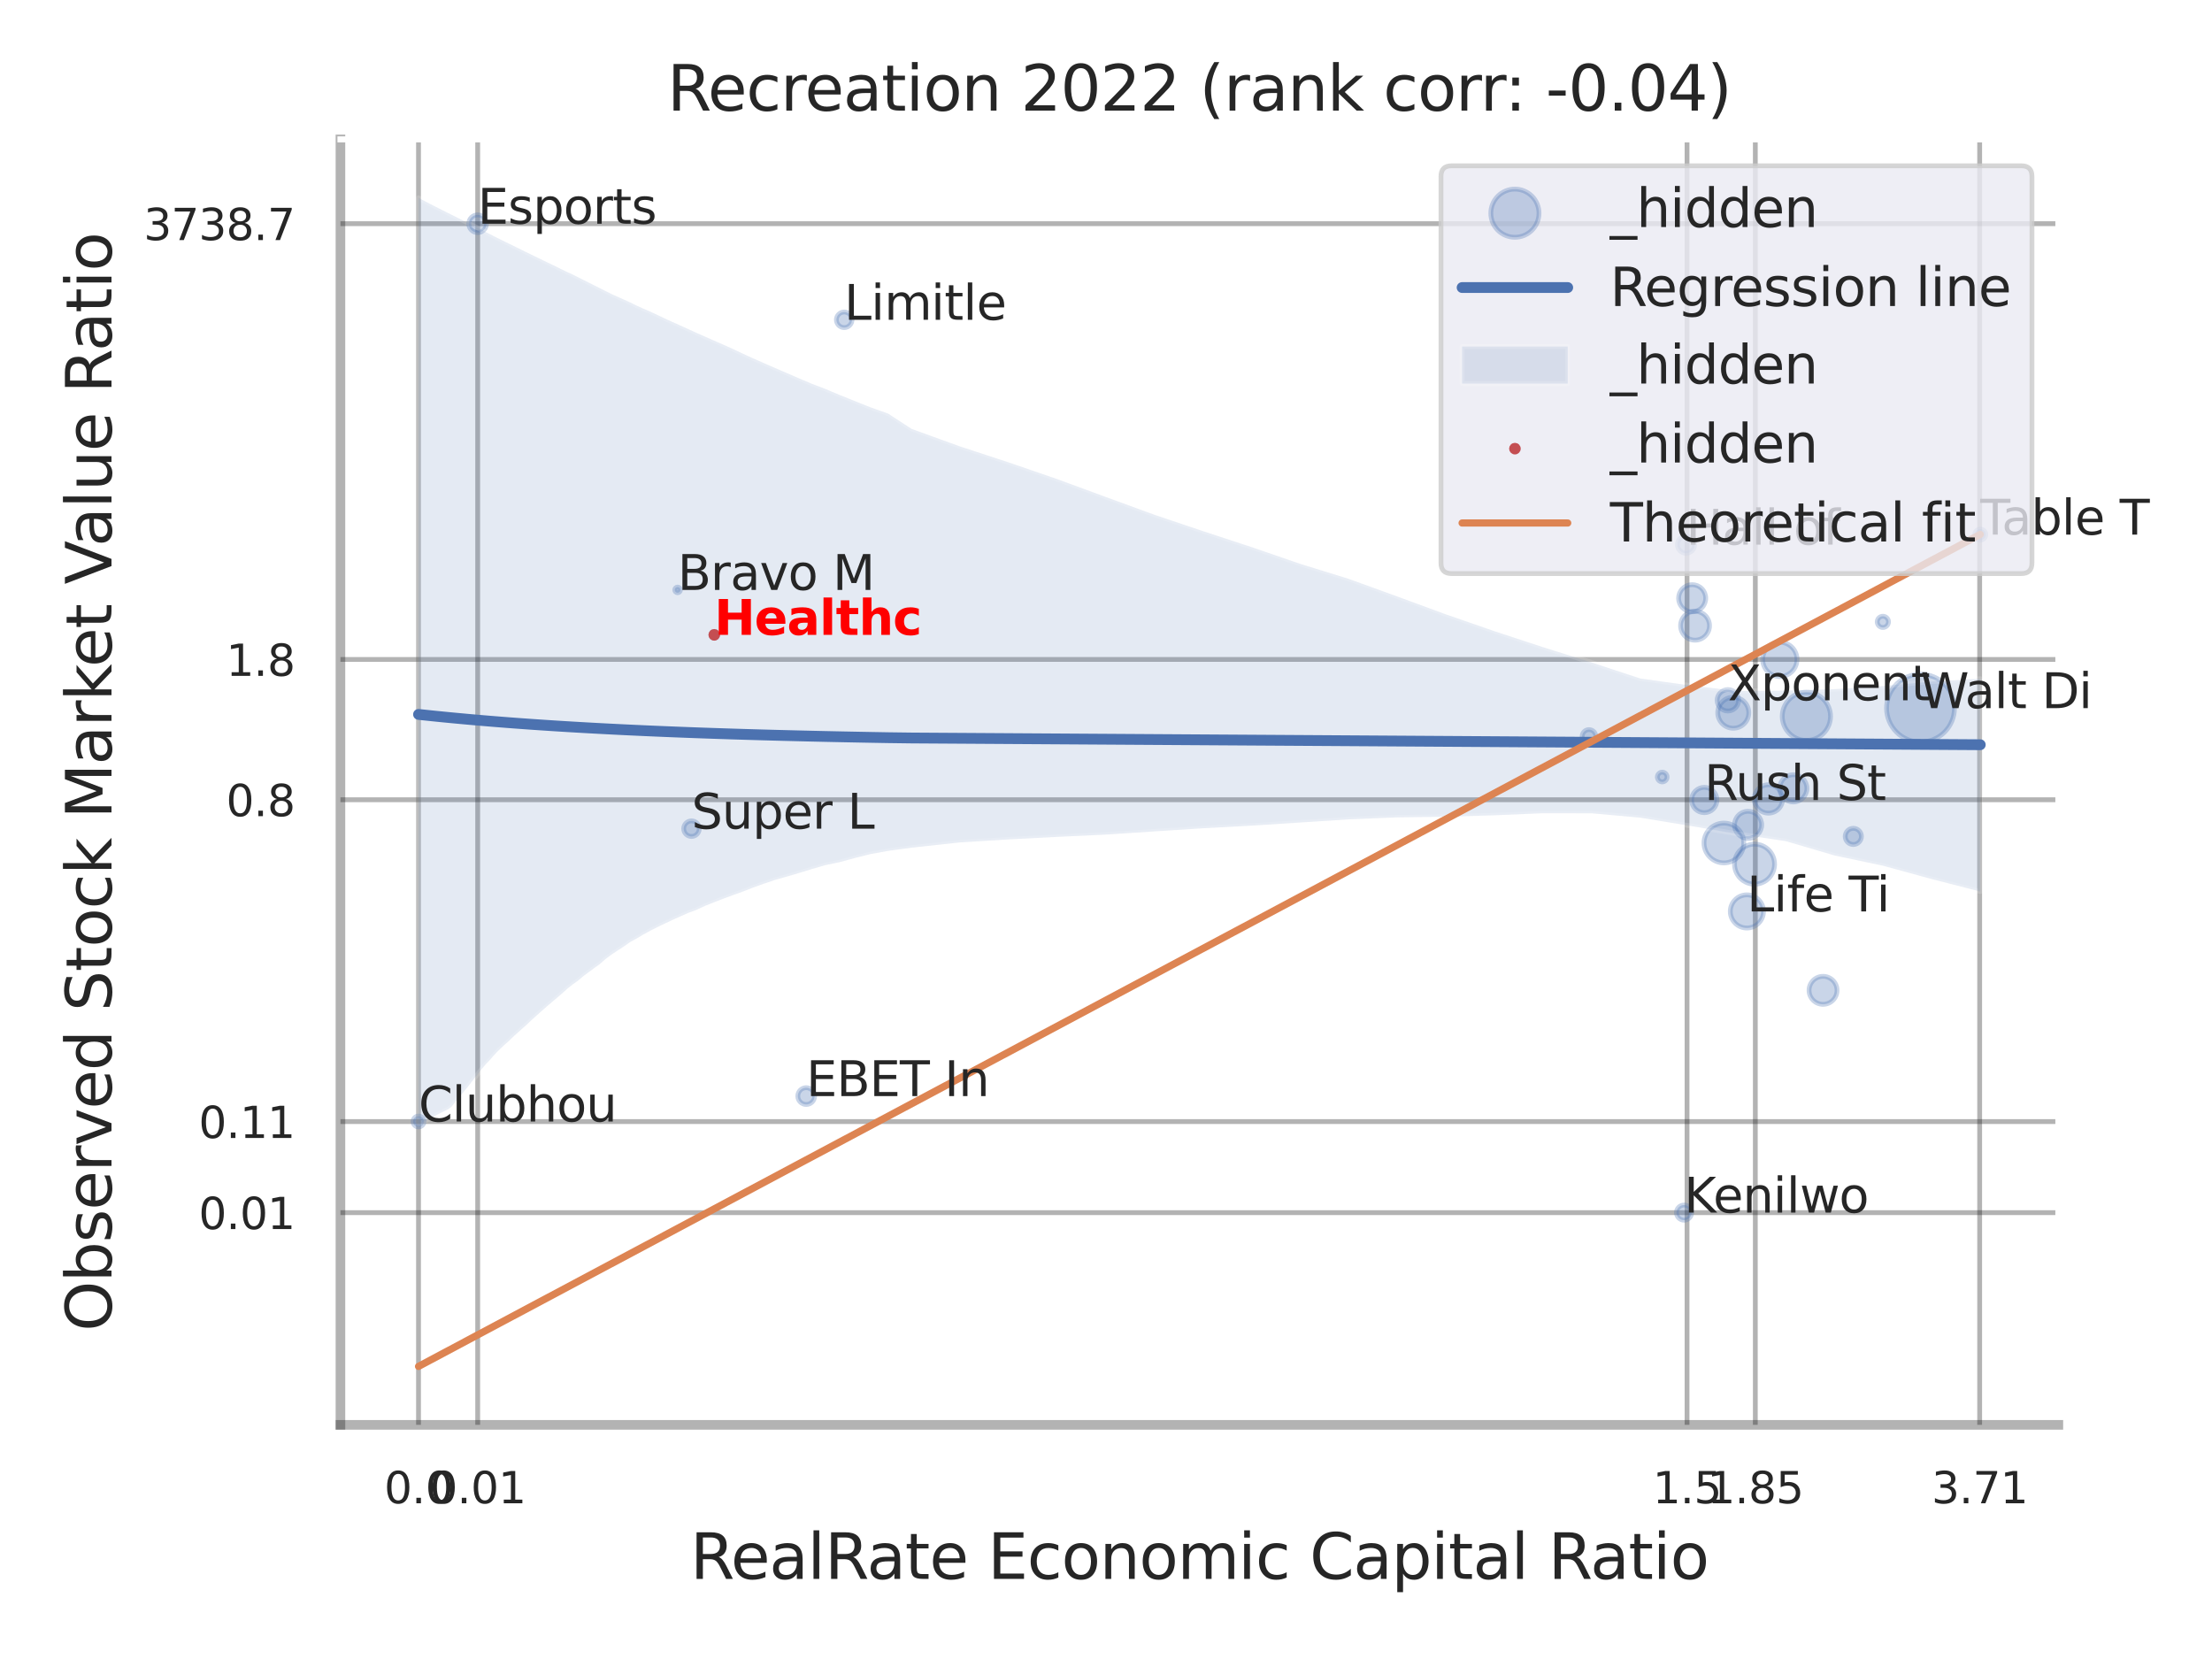
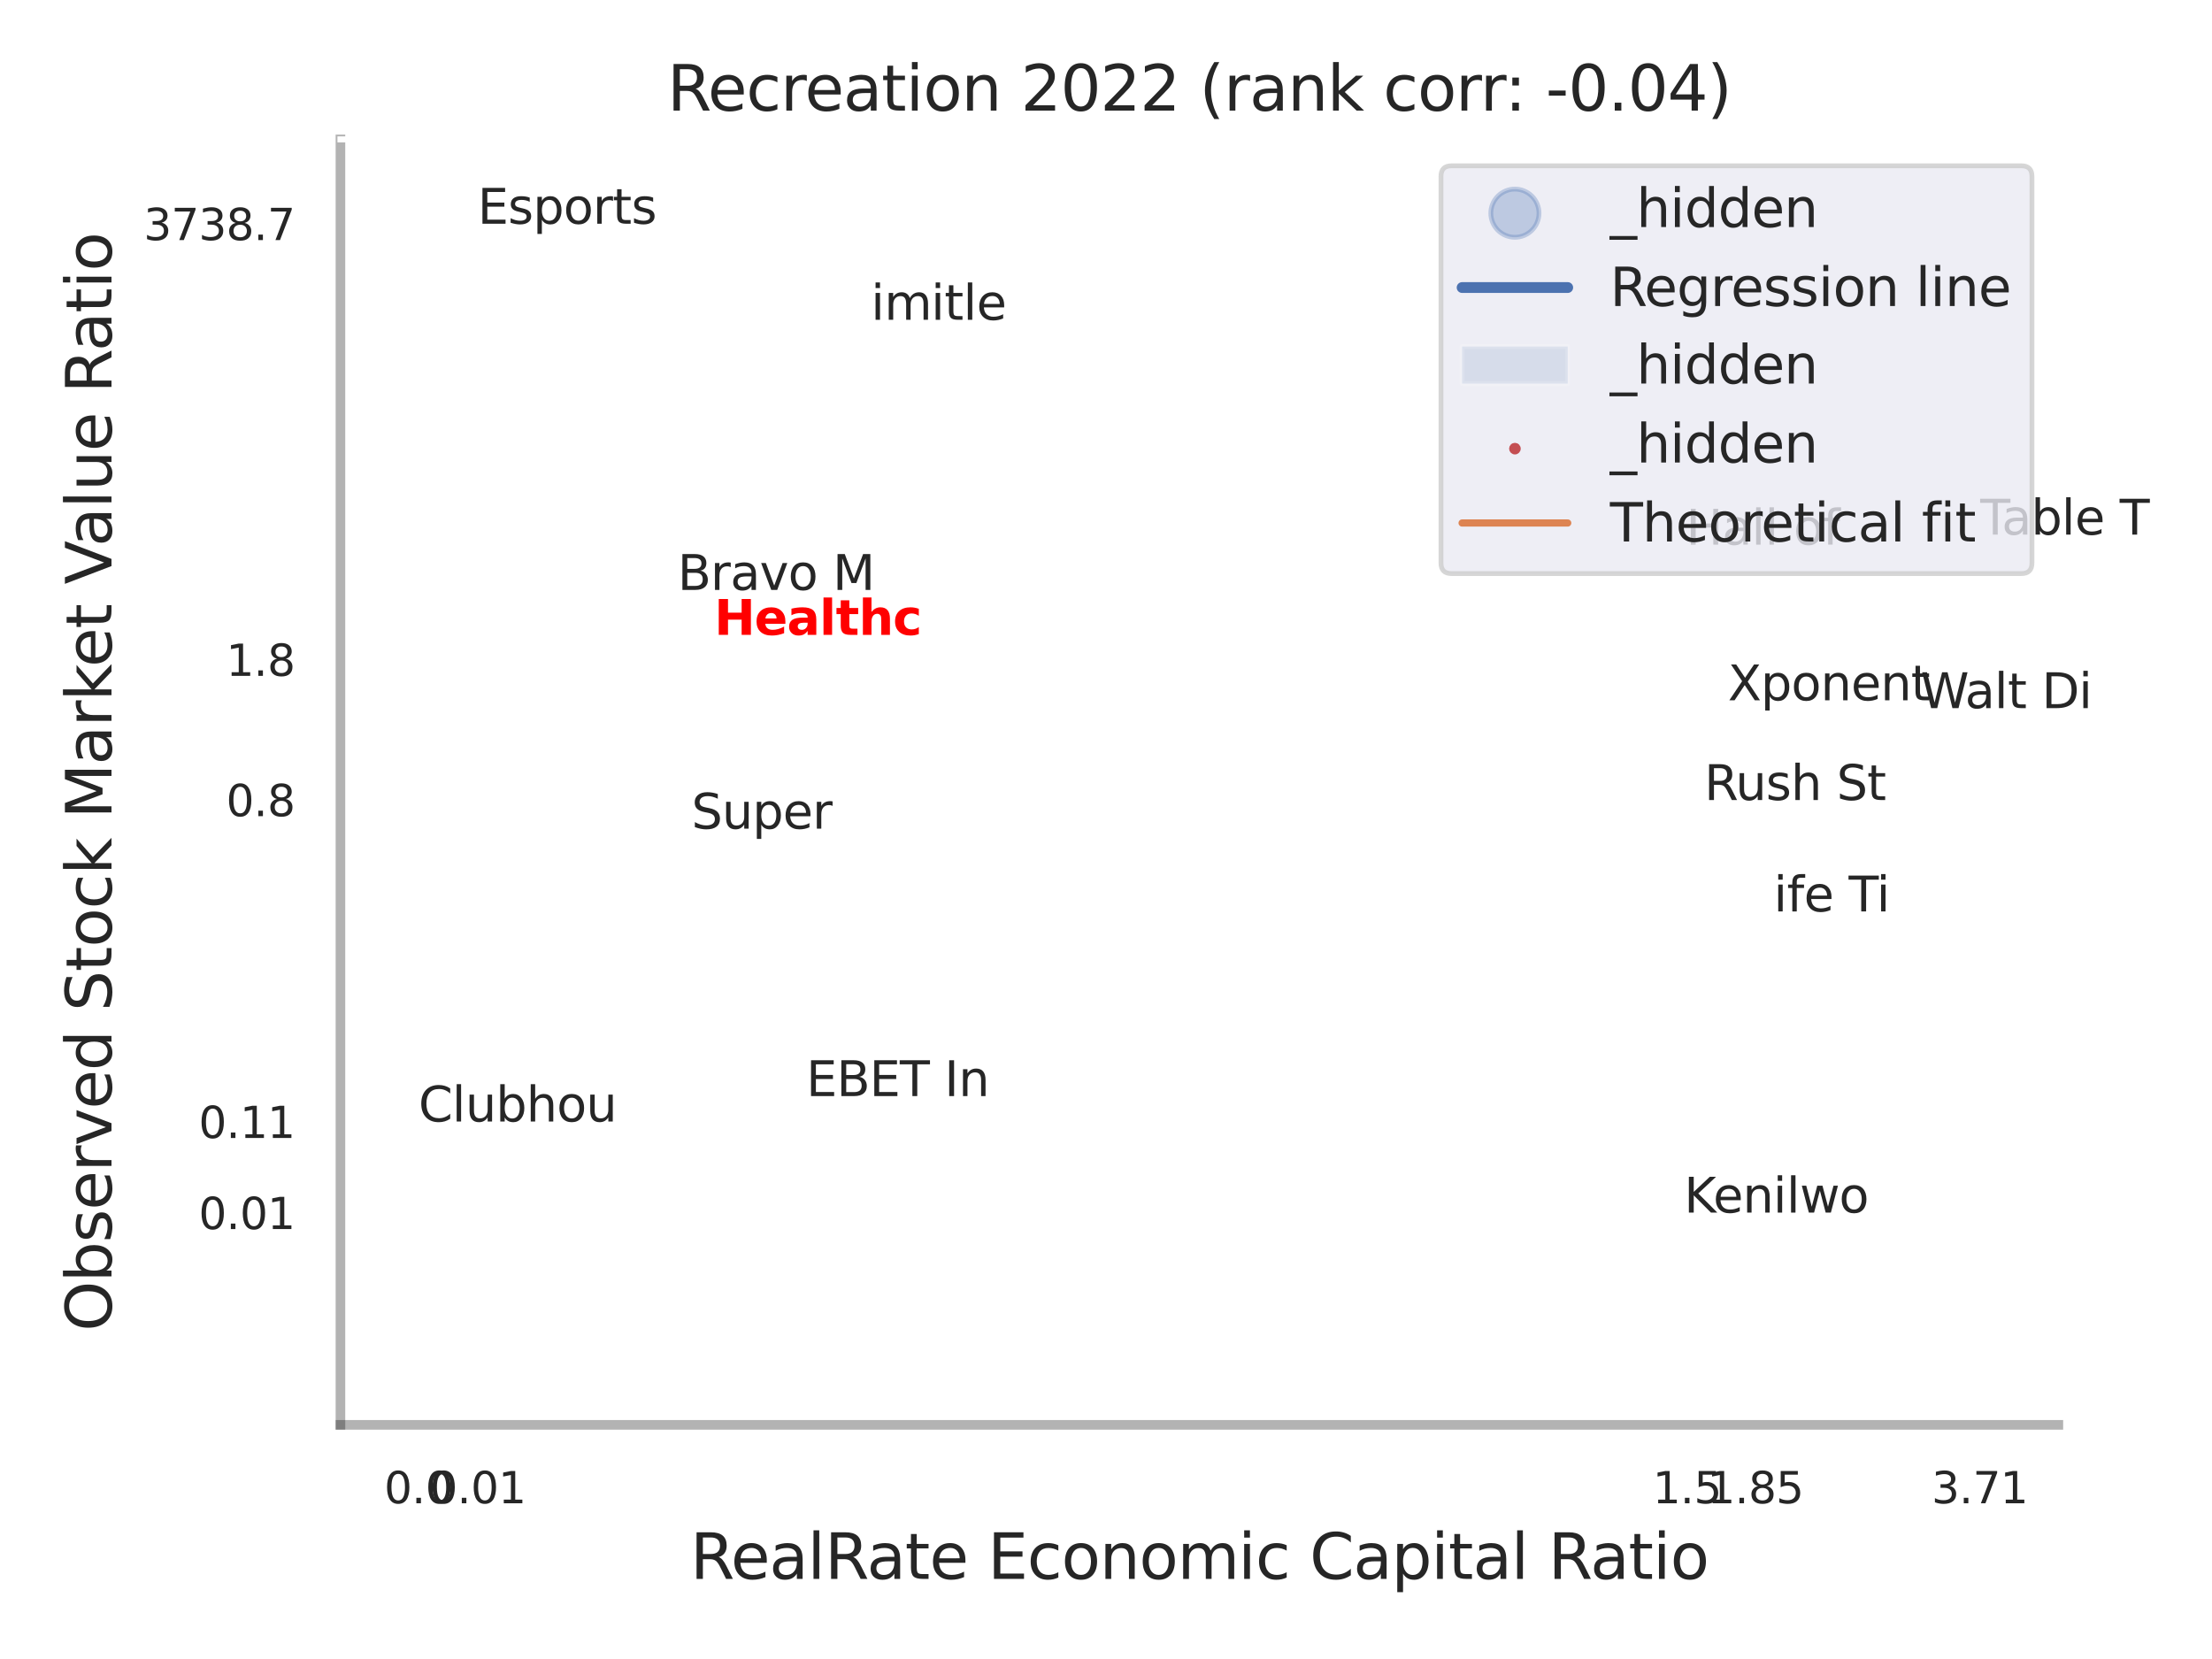
<svg xmlns="http://www.w3.org/2000/svg" xmlns:xlink="http://www.w3.org/1999/xlink" width="460.8pt" height="345.6pt" viewBox="0 0 460.8 345.6" version="1.1">
  <defs>
    <style type="text/css">*{stroke-linejoin: round; stroke-linecap: butt}</style>
  </defs>
  <g id="figure_1">
    <g id="patch_1">
      <path d="M 0 345.6  L 460.8 345.6  L 460.8 0  L 0 0  z " style="fill: #ffffff" />
    </g>
    <g id="axes_1">
      <g id="patch_2">
        <path d="M 70.92 296.82  L 428.793 296.82  L 428.793 29.04  L 70.92 29.04  z " style="fill: #ffffff" />
      </g>
      <g id="matplotlib.axis_1">
        <g id="xtick_1">
          <g id="line2d_1">
            <path d="M 87.183 296.82  L 87.183 29.04  " clip-path="url(#pd94b18f6ba)" style="fill: none; stroke: #000000; stroke-opacity: 0.3; stroke-linecap: round" />
          </g>
          <g id="text_1">
            <g style="fill: #262626" transform="translate(80.026 313.159) scale(0.09 -0.09)">
              <defs>
                <path id="DejaVuSans-30" d="M 2034 4250  Q 1547 4250 1301 3770  Q 1056 3291 1056 2328  Q 1056 1369 1301 889  Q 1547 409 2034 409  Q 2525 409 2770 889  Q 3016 1369 3016 2328  Q 3016 3291 2770 3770  Q 2525 4250 2034 4250  z M 2034 4750  Q 2819 4750 3233 4129  Q 3647 3509 3647 2328  Q 3647 1150 3233 529  Q 2819 -91 2034 -91  Q 1250 -91 836 529  Q 422 1150 422 2328  Q 422 3509 836 4129  Q 1250 4750 2034 4750  z " transform="scale(0.016)" />
                <path id="DejaVuSans-2e" d="M 684 794  L 1344 794  L 1344 0  L 684 0  L 684 794  z " transform="scale(0.016)" />
              </defs>
              <use xlink:href="#DejaVuSans-30" />
              <use xlink:href="#DejaVuSans-2e" transform="translate(63.623 0)" />
              <use xlink:href="#DejaVuSans-30" transform="translate(95.41 0)" />
            </g>
          </g>
        </g>
        <g id="xtick_2">
          <g id="line2d_2">
            <path d="M 99.511 296.82  L 99.511 29.04  " clip-path="url(#pd94b18f6ba)" style="fill: none; stroke: #000000; stroke-opacity: 0.3; stroke-linecap: round" />
          </g>
          <g id="text_2">
            <g style="fill: #262626" transform="translate(89.491 313.159) scale(0.09 -0.09)">
              <defs>
                <path id="DejaVuSans-31" d="M 794 531  L 1825 531  L 1825 4091  L 703 3866  L 703 4441  L 1819 4666  L 2450 4666  L 2450 531  L 3481 531  L 3481 0  L 794 0  L 794 531  z " transform="scale(0.016)" />
              </defs>
              <use xlink:href="#DejaVuSans-30" />
              <use xlink:href="#DejaVuSans-2e" transform="translate(63.623 0)" />
              <use xlink:href="#DejaVuSans-30" transform="translate(95.41 0)" />
              <use xlink:href="#DejaVuSans-31" transform="translate(159.033 0)" />
            </g>
          </g>
        </g>
        <g id="xtick_3">
          <g id="line2d_3">
            <path d="M 351.441 296.82  L 351.441 29.04  " clip-path="url(#pd94b18f6ba)" style="fill: none; stroke: #000000; stroke-opacity: 0.3; stroke-linecap: round" />
          </g>
          <g id="text_3">
            <g style="fill: #262626" transform="translate(344.285 313.159) scale(0.09 -0.09)">
              <defs>
                <path id="DejaVuSans-35" d="M 691 4666  L 3169 4666  L 3169 4134  L 1269 4134  L 1269 2991  Q 1406 3038 1543 3061  Q 1681 3084 1819 3084  Q 2600 3084 3056 2656  Q 3513 2228 3513 1497  Q 3513 744 3044 326  Q 2575 -91 1722 -91  Q 1428 -91 1123 -41  Q 819 9 494 109  L 494 744  Q 775 591 1075 516  Q 1375 441 1709 441  Q 2250 441 2565 725  Q 2881 1009 2881 1497  Q 2881 1984 2565 2268  Q 2250 2553 1709 2553  Q 1456 2553 1204 2497  Q 953 2441 691 2322  L 691 4666  z " transform="scale(0.016)" />
              </defs>
              <use xlink:href="#DejaVuSans-31" />
              <use xlink:href="#DejaVuSans-2e" transform="translate(63.623 0)" />
              <use xlink:href="#DejaVuSans-35" transform="translate(95.41 0)" />
            </g>
          </g>
        </g>
        <g id="xtick_4">
          <g id="line2d_4">
            <path d="M 365.665 296.82  L 365.665 29.04  " clip-path="url(#pd94b18f6ba)" style="fill: none; stroke: #000000; stroke-opacity: 0.3; stroke-linecap: round" />
          </g>
          <g id="text_4">
            <g style="fill: #262626" transform="translate(355.645 313.159) scale(0.09 -0.09)">
              <defs>
                <path id="DejaVuSans-38" d="M 2034 2216  Q 1584 2216 1326 1975  Q 1069 1734 1069 1313  Q 1069 891 1326 650  Q 1584 409 2034 409  Q 2484 409 2743 651  Q 3003 894 3003 1313  Q 3003 1734 2745 1975  Q 2488 2216 2034 2216  z M 1403 2484  Q 997 2584 770 2862  Q 544 3141 544 3541  Q 544 4100 942 4425  Q 1341 4750 2034 4750  Q 2731 4750 3128 4425  Q 3525 4100 3525 3541  Q 3525 3141 3298 2862  Q 3072 2584 2669 2484  Q 3125 2378 3379 2068  Q 3634 1759 3634 1313  Q 3634 634 3220 271  Q 2806 -91 2034 -91  Q 1263 -91 848 271  Q 434 634 434 1313  Q 434 1759 690 2068  Q 947 2378 1403 2484  z M 1172 3481  Q 1172 3119 1398 2916  Q 1625 2713 2034 2713  Q 2441 2713 2670 2916  Q 2900 3119 2900 3481  Q 2900 3844 2670 4047  Q 2441 4250 2034 4250  Q 1625 4250 1398 4047  Q 1172 3844 1172 3481  z " transform="scale(0.016)" />
              </defs>
              <use xlink:href="#DejaVuSans-31" />
              <use xlink:href="#DejaVuSans-2e" transform="translate(63.623 0)" />
              <use xlink:href="#DejaVuSans-38" transform="translate(95.41 0)" />
              <use xlink:href="#DejaVuSans-35" transform="translate(159.033 0)" />
            </g>
          </g>
        </g>
        <g id="xtick_5">
          <g id="line2d_5">
            <path d="M 412.399 296.82  L 412.399 29.04  " clip-path="url(#pd94b18f6ba)" style="fill: none; stroke: #000000; stroke-opacity: 0.3; stroke-linecap: round" />
          </g>
          <g id="text_5">
            <g style="fill: #262626" transform="translate(402.38 313.159) scale(0.09 -0.09)">
              <defs>
                <path id="DejaVuSans-33" d="M 2597 2516  Q 3050 2419 3304 2112  Q 3559 1806 3559 1356  Q 3559 666 3084 287  Q 2609 -91 1734 -91  Q 1441 -91 1130 -33  Q 819 25 488 141  L 488 750  Q 750 597 1062 519  Q 1375 441 1716 441  Q 2309 441 2620 675  Q 2931 909 2931 1356  Q 2931 1769 2642 2001  Q 2353 2234 1838 2234  L 1294 2234  L 1294 2753  L 1863 2753  Q 2328 2753 2575 2939  Q 2822 3125 2822 3475  Q 2822 3834 2567 4026  Q 2313 4219 1838 4219  Q 1578 4219 1281 4162  Q 984 4106 628 3988  L 628 4550  Q 988 4650 1302 4700  Q 1616 4750 1894 4750  Q 2613 4750 3031 4423  Q 3450 4097 3450 3541  Q 3450 3153 3228 2886  Q 3006 2619 2597 2516  z " transform="scale(0.016)" />
                <path id="DejaVuSans-37" d="M 525 4666  L 3525 4666  L 3525 4397  L 1831 0  L 1172 0  L 2766 4134  L 525 4134  L 525 4666  z " transform="scale(0.016)" />
              </defs>
              <use xlink:href="#DejaVuSans-33" />
              <use xlink:href="#DejaVuSans-2e" transform="translate(63.623 0)" />
              <use xlink:href="#DejaVuSans-37" transform="translate(95.41 0)" />
              <use xlink:href="#DejaVuSans-31" transform="translate(159.033 0)" />
            </g>
          </g>
        </g>
        <g id="xtick_6" />
        <g id="xtick_7" />
        <g id="xtick_8" />
        <g id="text_6">
          <g style="fill: #262626" transform="translate(143.803 328.908) scale(0.13 -0.13)">
            <defs>
              <path id="DejaVuSans-52" d="M 2841 2188  Q 3044 2119 3236 1894  Q 3428 1669 3622 1275  L 4263 0  L 3584 0  L 2988 1197  Q 2756 1666 2539 1819  Q 2322 1972 1947 1972  L 1259 1972  L 1259 0  L 628 0  L 628 4666  L 2053 4666  Q 2853 4666 3247 4331  Q 3641 3997 3641 3322  Q 3641 2881 3436 2590  Q 3231 2300 2841 2188  z M 1259 4147  L 1259 2491  L 2053 2491  Q 2509 2491 2742 2702  Q 2975 2913 2975 3322  Q 2975 3731 2742 3939  Q 2509 4147 2053 4147  L 1259 4147  z " transform="scale(0.016)" />
              <path id="DejaVuSans-65" d="M 3597 1894  L 3597 1613  L 953 1613  Q 991 1019 1311 708  Q 1631 397 2203 397  Q 2534 397 2845 478  Q 3156 559 3463 722  L 3463 178  Q 3153 47 2828 -22  Q 2503 -91 2169 -91  Q 1331 -91 842 396  Q 353 884 353 1716  Q 353 2575 817 3079  Q 1281 3584 2069 3584  Q 2775 3584 3186 3129  Q 3597 2675 3597 1894  z M 3022 2063  Q 3016 2534 2758 2815  Q 2500 3097 2075 3097  Q 1594 3097 1305 2825  Q 1016 2553 972 2059  L 3022 2063  z " transform="scale(0.016)" />
              <path id="DejaVuSans-61" d="M 2194 1759  Q 1497 1759 1228 1600  Q 959 1441 959 1056  Q 959 750 1161 570  Q 1363 391 1709 391  Q 2188 391 2477 730  Q 2766 1069 2766 1631  L 2766 1759  L 2194 1759  z M 3341 1997  L 3341 0  L 2766 0  L 2766 531  Q 2569 213 2275 61  Q 1981 -91 1556 -91  Q 1019 -91 701 211  Q 384 513 384 1019  Q 384 1609 779 1909  Q 1175 2209 1959 2209  L 2766 2209  L 2766 2266  Q 2766 2663 2505 2880  Q 2244 3097 1772 3097  Q 1472 3097 1187 3025  Q 903 2953 641 2809  L 641 3341  Q 956 3463 1253 3523  Q 1550 3584 1831 3584  Q 2591 3584 2966 3190  Q 3341 2797 3341 1997  z " transform="scale(0.016)" />
              <path id="DejaVuSans-6c" d="M 603 4863  L 1178 4863  L 1178 0  L 603 0  L 603 4863  z " transform="scale(0.016)" />
              <path id="DejaVuSans-74" d="M 1172 4494  L 1172 3500  L 2356 3500  L 2356 3053  L 1172 3053  L 1172 1153  Q 1172 725 1289 603  Q 1406 481 1766 481  L 2356 481  L 2356 0  L 1766 0  Q 1100 0 847 248  Q 594 497 594 1153  L 594 3053  L 172 3053  L 172 3500  L 594 3500  L 594 4494  L 1172 4494  z " transform="scale(0.016)" />
              <path id="DejaVuSans-20" transform="scale(0.016)" />
              <path id="DejaVuSans-45" d="M 628 4666  L 3578 4666  L 3578 4134  L 1259 4134  L 1259 2753  L 3481 2753  L 3481 2222  L 1259 2222  L 1259 531  L 3634 531  L 3634 0  L 628 0  L 628 4666  z " transform="scale(0.016)" />
              <path id="DejaVuSans-63" d="M 3122 3366  L 3122 2828  Q 2878 2963 2633 3030  Q 2388 3097 2138 3097  Q 1578 3097 1268 2742  Q 959 2388 959 1747  Q 959 1106 1268 751  Q 1578 397 2138 397  Q 2388 397 2633 464  Q 2878 531 3122 666  L 3122 134  Q 2881 22 2623 -34  Q 2366 -91 2075 -91  Q 1284 -91 818 406  Q 353 903 353 1747  Q 353 2603 823 3093  Q 1294 3584 2113 3584  Q 2378 3584 2631 3529  Q 2884 3475 3122 3366  z " transform="scale(0.016)" />
              <path id="DejaVuSans-6f" d="M 1959 3097  Q 1497 3097 1228 2736  Q 959 2375 959 1747  Q 959 1119 1226 758  Q 1494 397 1959 397  Q 2419 397 2687 759  Q 2956 1122 2956 1747  Q 2956 2369 2687 2733  Q 2419 3097 1959 3097  z M 1959 3584  Q 2709 3584 3137 3096  Q 3566 2609 3566 1747  Q 3566 888 3137 398  Q 2709 -91 1959 -91  Q 1206 -91 779 398  Q 353 888 353 1747  Q 353 2609 779 3096  Q 1206 3584 1959 3584  z " transform="scale(0.016)" />
              <path id="DejaVuSans-6e" d="M 3513 2113  L 3513 0  L 2938 0  L 2938 2094  Q 2938 2591 2744 2837  Q 2550 3084 2163 3084  Q 1697 3084 1428 2787  Q 1159 2491 1159 1978  L 1159 0  L 581 0  L 581 3500  L 1159 3500  L 1159 2956  Q 1366 3272 1645 3428  Q 1925 3584 2291 3584  Q 2894 3584 3203 3211  Q 3513 2838 3513 2113  z " transform="scale(0.016)" />
              <path id="DejaVuSans-6d" d="M 3328 2828  Q 3544 3216 3844 3400  Q 4144 3584 4550 3584  Q 5097 3584 5394 3201  Q 5691 2819 5691 2113  L 5691 0  L 5113 0  L 5113 2094  Q 5113 2597 4934 2840  Q 4756 3084 4391 3084  Q 3944 3084 3684 2787  Q 3425 2491 3425 1978  L 3425 0  L 2847 0  L 2847 2094  Q 2847 2600 2669 2842  Q 2491 3084 2119 3084  Q 1678 3084 1418 2786  Q 1159 2488 1159 1978  L 1159 0  L 581 0  L 581 3500  L 1159 3500  L 1159 2956  Q 1356 3278 1631 3431  Q 1906 3584 2284 3584  Q 2666 3584 2933 3390  Q 3200 3197 3328 2828  z " transform="scale(0.016)" />
              <path id="DejaVuSans-69" d="M 603 3500  L 1178 3500  L 1178 0  L 603 0  L 603 3500  z M 603 4863  L 1178 4863  L 1178 4134  L 603 4134  L 603 4863  z " transform="scale(0.016)" />
              <path id="DejaVuSans-43" d="M 4122 4306  L 4122 3641  Q 3803 3938 3442 4084  Q 3081 4231 2675 4231  Q 1875 4231 1450 3742  Q 1025 3253 1025 2328  Q 1025 1406 1450 917  Q 1875 428 2675 428  Q 3081 428 3442 575  Q 3803 722 4122 1019  L 4122 359  Q 3791 134 3420 21  Q 3050 -91 2638 -91  Q 1578 -91 968 557  Q 359 1206 359 2328  Q 359 3453 968 4101  Q 1578 4750 2638 4750  Q 3056 4750 3426 4639  Q 3797 4528 4122 4306  z " transform="scale(0.016)" />
              <path id="DejaVuSans-70" d="M 1159 525  L 1159 -1331  L 581 -1331  L 581 3500  L 1159 3500  L 1159 2969  Q 1341 3281 1617 3432  Q 1894 3584 2278 3584  Q 2916 3584 3314 3078  Q 3713 2572 3713 1747  Q 3713 922 3314 415  Q 2916 -91 2278 -91  Q 1894 -91 1617 61  Q 1341 213 1159 525  z M 3116 1747  Q 3116 2381 2855 2742  Q 2594 3103 2138 3103  Q 1681 3103 1420 2742  Q 1159 2381 1159 1747  Q 1159 1113 1420 752  Q 1681 391 2138 391  Q 2594 391 2855 752  Q 3116 1113 3116 1747  z " transform="scale(0.016)" />
            </defs>
            <use xlink:href="#DejaVuSans-52" />
            <use xlink:href="#DejaVuSans-65" transform="translate(64.982 0)" />
            <use xlink:href="#DejaVuSans-61" transform="translate(126.506 0)" />
            <use xlink:href="#DejaVuSans-6c" transform="translate(187.785 0)" />
            <use xlink:href="#DejaVuSans-52" transform="translate(215.568 0)" />
            <use xlink:href="#DejaVuSans-61" transform="translate(282.801 0)" />
            <use xlink:href="#DejaVuSans-74" transform="translate(344.08 0)" />
            <use xlink:href="#DejaVuSans-65" transform="translate(383.289 0)" />
            <use xlink:href="#DejaVuSans-20" transform="translate(444.812 0)" />
            <use xlink:href="#DejaVuSans-45" transform="translate(476.6 0)" />
            <use xlink:href="#DejaVuSans-63" transform="translate(539.783 0)" />
            <use xlink:href="#DejaVuSans-6f" transform="translate(594.764 0)" />
            <use xlink:href="#DejaVuSans-6e" transform="translate(655.945 0)" />
            <use xlink:href="#DejaVuSans-6f" transform="translate(719.324 0)" />
            <use xlink:href="#DejaVuSans-6d" transform="translate(780.506 0)" />
            <use xlink:href="#DejaVuSans-69" transform="translate(877.918 0)" />
            <use xlink:href="#DejaVuSans-63" transform="translate(905.701 0)" />
            <use xlink:href="#DejaVuSans-20" transform="translate(960.682 0)" />
            <use xlink:href="#DejaVuSans-43" transform="translate(992.469 0)" />
            <use xlink:href="#DejaVuSans-61" transform="translate(1062.293 0)" />
            <use xlink:href="#DejaVuSans-70" transform="translate(1123.572 0)" />
            <use xlink:href="#DejaVuSans-69" transform="translate(1187.049 0)" />
            <use xlink:href="#DejaVuSans-74" transform="translate(1214.832 0)" />
            <use xlink:href="#DejaVuSans-61" transform="translate(1254.041 0)" />
            <use xlink:href="#DejaVuSans-6c" transform="translate(1315.32 0)" />
            <use xlink:href="#DejaVuSans-20" transform="translate(1343.104 0)" />
            <use xlink:href="#DejaVuSans-52" transform="translate(1374.891 0)" />
            <use xlink:href="#DejaVuSans-61" transform="translate(1442.123 0)" />
            <use xlink:href="#DejaVuSans-74" transform="translate(1503.402 0)" />
            <use xlink:href="#DejaVuSans-69" transform="translate(1542.611 0)" />
            <use xlink:href="#DejaVuSans-6f" transform="translate(1570.395 0)" />
          </g>
        </g>
      </g>
      <g id="matplotlib.axis_2">
        <g id="ytick_1">
          <g id="line2d_6">
            <path d="M 70.92 252.617  L 428.793 252.617  " clip-path="url(#pd94b18f6ba)" style="fill: none; stroke: #000000; stroke-opacity: 0.3; stroke-linecap: round" />
          </g>
          <g id="text_7">
            <g style="fill: #262626" transform="translate(41.381 256.037) scale(0.09 -0.09)">
              <use xlink:href="#DejaVuSans-30" />
              <use xlink:href="#DejaVuSans-2e" transform="translate(63.623 0)" />
              <use xlink:href="#DejaVuSans-30" transform="translate(95.41 0)" />
              <use xlink:href="#DejaVuSans-31" transform="translate(159.033 0)" />
            </g>
          </g>
        </g>
        <g id="ytick_2">
          <g id="line2d_7">
            <path d="M 70.92 233.646  L 428.793 233.646  " clip-path="url(#pd94b18f6ba)" style="fill: none; stroke: #000000; stroke-opacity: 0.3; stroke-linecap: round" />
          </g>
          <g id="text_8">
            <g style="fill: #262626" transform="translate(41.381 237.065) scale(0.09 -0.09)">
              <use xlink:href="#DejaVuSans-30" />
              <use xlink:href="#DejaVuSans-2e" transform="translate(63.623 0)" />
              <use xlink:href="#DejaVuSans-31" transform="translate(95.41 0)" />
              <use xlink:href="#DejaVuSans-31" transform="translate(159.033 0)" />
            </g>
          </g>
        </g>
        <g id="ytick_3">
          <g id="line2d_8">
            <path d="M 70.92 166.602  L 428.793 166.602  " clip-path="url(#pd94b18f6ba)" style="fill: none; stroke: #000000; stroke-opacity: 0.3; stroke-linecap: round" />
          </g>
          <g id="text_9">
            <g style="fill: #262626" transform="translate(47.107 170.021) scale(0.09 -0.09)">
              <use xlink:href="#DejaVuSans-30" />
              <use xlink:href="#DejaVuSans-2e" transform="translate(63.623 0)" />
              <use xlink:href="#DejaVuSans-38" transform="translate(95.41 0)" />
            </g>
          </g>
        </g>
        <g id="ytick_4">
          <g id="line2d_9">
-             <path d="M 70.92 137.375  L 428.793 137.375  " clip-path="url(#pd94b18f6ba)" style="fill: none; stroke: #000000; stroke-opacity: 0.3; stroke-linecap: round" />
-           </g>
+             </g>
          <g id="text_10">
            <g style="fill: #262626" transform="translate(47.107 140.794) scale(0.09 -0.09)">
              <use xlink:href="#DejaVuSans-31" />
              <use xlink:href="#DejaVuSans-2e" transform="translate(63.623 0)" />
              <use xlink:href="#DejaVuSans-38" transform="translate(95.41 0)" />
            </g>
          </g>
        </g>
        <g id="ytick_5">
          <g id="line2d_10">
            <path d="M 70.92 46.595  L 428.793 46.595  " clip-path="url(#pd94b18f6ba)" style="fill: none; stroke: #000000; stroke-opacity: 0.3; stroke-linecap: round" />
          </g>
          <g id="text_11">
            <g style="fill: #262626" transform="translate(29.928 50.014) scale(0.09 -0.09)">
              <use xlink:href="#DejaVuSans-33" />
              <use xlink:href="#DejaVuSans-37" transform="translate(63.623 0)" />
              <use xlink:href="#DejaVuSans-33" transform="translate(127.246 0)" />
              <use xlink:href="#DejaVuSans-38" transform="translate(190.869 0)" />
              <use xlink:href="#DejaVuSans-2e" transform="translate(254.492 0)" />
              <use xlink:href="#DejaVuSans-37" transform="translate(286.279 0)" />
            </g>
          </g>
        </g>
        <g id="ytick_6" />
        <g id="ytick_7" />
        <g id="ytick_8" />
        <g id="ytick_9" />
        <g id="ytick_10" />
        <g id="text_12">
          <g style="fill: #262626" transform="translate(23.225 277.332) rotate(-90) scale(0.13 -0.13)">
            <defs>
              <path id="DejaVuSans-4f" d="M 2522 4238  Q 1834 4238 1429 3725  Q 1025 3213 1025 2328  Q 1025 1447 1429 934  Q 1834 422 2522 422  Q 3209 422 3611 934  Q 4013 1447 4013 2328  Q 4013 3213 3611 3725  Q 3209 4238 2522 4238  z M 2522 4750  Q 3503 4750 4090 4092  Q 4678 3434 4678 2328  Q 4678 1225 4090 567  Q 3503 -91 2522 -91  Q 1538 -91 948 565  Q 359 1222 359 2328  Q 359 3434 948 4092  Q 1538 4750 2522 4750  z " transform="scale(0.016)" />
              <path id="DejaVuSans-62" d="M 3116 1747  Q 3116 2381 2855 2742  Q 2594 3103 2138 3103  Q 1681 3103 1420 2742  Q 1159 2381 1159 1747  Q 1159 1113 1420 752  Q 1681 391 2138 391  Q 2594 391 2855 752  Q 3116 1113 3116 1747  z M 1159 2969  Q 1341 3281 1617 3432  Q 1894 3584 2278 3584  Q 2916 3584 3314 3078  Q 3713 2572 3713 1747  Q 3713 922 3314 415  Q 2916 -91 2278 -91  Q 1894 -91 1617 61  Q 1341 213 1159 525  L 1159 0  L 581 0  L 581 4863  L 1159 4863  L 1159 2969  z " transform="scale(0.016)" />
              <path id="DejaVuSans-73" d="M 2834 3397  L 2834 2853  Q 2591 2978 2328 3040  Q 2066 3103 1784 3103  Q 1356 3103 1142 2972  Q 928 2841 928 2578  Q 928 2378 1081 2264  Q 1234 2150 1697 2047  L 1894 2003  Q 2506 1872 2764 1633  Q 3022 1394 3022 966  Q 3022 478 2636 193  Q 2250 -91 1575 -91  Q 1294 -91 989 -36  Q 684 19 347 128  L 347 722  Q 666 556 975 473  Q 1284 391 1588 391  Q 1994 391 2212 530  Q 2431 669 2431 922  Q 2431 1156 2273 1281  Q 2116 1406 1581 1522  L 1381 1569  Q 847 1681 609 1914  Q 372 2147 372 2553  Q 372 3047 722 3315  Q 1072 3584 1716 3584  Q 2034 3584 2315 3537  Q 2597 3491 2834 3397  z " transform="scale(0.016)" />
              <path id="DejaVuSans-72" d="M 2631 2963  Q 2534 3019 2420 3045  Q 2306 3072 2169 3072  Q 1681 3072 1420 2755  Q 1159 2438 1159 1844  L 1159 0  L 581 0  L 581 3500  L 1159 3500  L 1159 2956  Q 1341 3275 1631 3429  Q 1922 3584 2338 3584  Q 2397 3584 2469 3576  Q 2541 3569 2628 3553  L 2631 2963  z " transform="scale(0.016)" />
              <path id="DejaVuSans-76" d="M 191 3500  L 800 3500  L 1894 563  L 2988 3500  L 3597 3500  L 2284 0  L 1503 0  L 191 3500  z " transform="scale(0.016)" />
              <path id="DejaVuSans-64" d="M 2906 2969  L 2906 4863  L 3481 4863  L 3481 0  L 2906 0  L 2906 525  Q 2725 213 2448 61  Q 2172 -91 1784 -91  Q 1150 -91 751 415  Q 353 922 353 1747  Q 353 2572 751 3078  Q 1150 3584 1784 3584  Q 2172 3584 2448 3432  Q 2725 3281 2906 2969  z M 947 1747  Q 947 1113 1208 752  Q 1469 391 1925 391  Q 2381 391 2643 752  Q 2906 1113 2906 1747  Q 2906 2381 2643 2742  Q 2381 3103 1925 3103  Q 1469 3103 1208 2742  Q 947 2381 947 1747  z " transform="scale(0.016)" />
              <path id="DejaVuSans-53" d="M 3425 4513  L 3425 3897  Q 3066 4069 2747 4153  Q 2428 4238 2131 4238  Q 1616 4238 1336 4038  Q 1056 3838 1056 3469  Q 1056 3159 1242 3001  Q 1428 2844 1947 2747  L 2328 2669  Q 3034 2534 3370 2195  Q 3706 1856 3706 1288  Q 3706 609 3251 259  Q 2797 -91 1919 -91  Q 1588 -91 1214 -16  Q 841 59 441 206  L 441 856  Q 825 641 1194 531  Q 1563 422 1919 422  Q 2459 422 2753 634  Q 3047 847 3047 1241  Q 3047 1584 2836 1778  Q 2625 1972 2144 2069  L 1759 2144  Q 1053 2284 737 2584  Q 422 2884 422 3419  Q 422 4038 858 4394  Q 1294 4750 2059 4750  Q 2388 4750 2728 4690  Q 3069 4631 3425 4513  z " transform="scale(0.016)" />
              <path id="DejaVuSans-6b" d="M 581 4863  L 1159 4863  L 1159 1991  L 2875 3500  L 3609 3500  L 1753 1863  L 3688 0  L 2938 0  L 1159 1709  L 1159 0  L 581 0  L 581 4863  z " transform="scale(0.016)" />
              <path id="DejaVuSans-4d" d="M 628 4666  L 1569 4666  L 2759 1491  L 3956 4666  L 4897 4666  L 4897 0  L 4281 0  L 4281 4097  L 3078 897  L 2444 897  L 1241 4097  L 1241 0  L 628 0  L 628 4666  z " transform="scale(0.016)" />
              <path id="DejaVuSans-56" d="M 1831 0  L 50 4666  L 709 4666  L 2188 738  L 3669 4666  L 4325 4666  L 2547 0  L 1831 0  z " transform="scale(0.016)" />
              <path id="DejaVuSans-75" d="M 544 1381  L 544 3500  L 1119 3500  L 1119 1403  Q 1119 906 1312 657  Q 1506 409 1894 409  Q 2359 409 2629 706  Q 2900 1003 2900 1516  L 2900 3500  L 3475 3500  L 3475 0  L 2900 0  L 2900 538  Q 2691 219 2414 64  Q 2138 -91 1772 -91  Q 1169 -91 856 284  Q 544 659 544 1381  z M 1991 3584  L 1991 3584  z " transform="scale(0.016)" />
            </defs>
            <use xlink:href="#DejaVuSans-4f" />
            <use xlink:href="#DejaVuSans-62" transform="translate(78.711 0)" />
            <use xlink:href="#DejaVuSans-73" transform="translate(142.188 0)" />
            <use xlink:href="#DejaVuSans-65" transform="translate(194.287 0)" />
            <use xlink:href="#DejaVuSans-72" transform="translate(255.811 0)" />
            <use xlink:href="#DejaVuSans-76" transform="translate(296.924 0)" />
            <use xlink:href="#DejaVuSans-65" transform="translate(356.104 0)" />
            <use xlink:href="#DejaVuSans-64" transform="translate(417.627 0)" />
            <use xlink:href="#DejaVuSans-20" transform="translate(481.104 0)" />
            <use xlink:href="#DejaVuSans-53" transform="translate(512.891 0)" />
            <use xlink:href="#DejaVuSans-74" transform="translate(576.367 0)" />
            <use xlink:href="#DejaVuSans-6f" transform="translate(615.576 0)" />
            <use xlink:href="#DejaVuSans-63" transform="translate(676.758 0)" />
            <use xlink:href="#DejaVuSans-6b" transform="translate(731.738 0)" />
            <use xlink:href="#DejaVuSans-20" transform="translate(789.648 0)" />
            <use xlink:href="#DejaVuSans-4d" transform="translate(821.436 0)" />
            <use xlink:href="#DejaVuSans-61" transform="translate(907.715 0)" />
            <use xlink:href="#DejaVuSans-72" transform="translate(968.994 0)" />
            <use xlink:href="#DejaVuSans-6b" transform="translate(1010.107 0)" />
            <use xlink:href="#DejaVuSans-65" transform="translate(1064.393 0)" />
            <use xlink:href="#DejaVuSans-74" transform="translate(1125.916 0)" />
            <use xlink:href="#DejaVuSans-20" transform="translate(1165.125 0)" />
            <use xlink:href="#DejaVuSans-56" transform="translate(1196.912 0)" />
            <use xlink:href="#DejaVuSans-61" transform="translate(1257.57 0)" />
            <use xlink:href="#DejaVuSans-6c" transform="translate(1318.85 0)" />
            <use xlink:href="#DejaVuSans-75" transform="translate(1346.633 0)" />
            <use xlink:href="#DejaVuSans-65" transform="translate(1410.012 0)" />
            <use xlink:href="#DejaVuSans-20" transform="translate(1471.535 0)" />
            <use xlink:href="#DejaVuSans-52" transform="translate(1503.322 0)" />
            <use xlink:href="#DejaVuSans-61" transform="translate(1570.555 0)" />
            <use xlink:href="#DejaVuSans-74" transform="translate(1631.834 0)" />
            <use xlink:href="#DejaVuSans-69" transform="translate(1671.043 0)" />
            <use xlink:href="#DejaVuSans-6f" transform="translate(1698.826 0)" />
          </g>
        </g>
      </g>
      <g id="PathCollection_1">
        <path d="M 331.014 154.833  C 331.39 154.833 331.752 154.683 332.018 154.417  C 332.285 154.151 332.434 153.789 332.434 153.412  C 332.434 153.036 332.285 152.674 332.018 152.408  C 331.752 152.141 331.39 151.992 331.014 151.992  C 330.637 151.992 330.275 152.141 330.009 152.408  C 329.743 152.674 329.593 153.036 329.593 153.412  C 329.593 153.789 329.743 154.151 330.009 154.417  C 330.275 154.683 330.637 154.833 331.014 154.833  z " clip-path="url(#pd94b18f6ba)" style="fill: #4c72b0; fill-opacity: 0.3; stroke: #4c72b0; stroke-opacity: 0.3" />
        <path d="M 386.079 175.926  C 386.526 175.926 386.956 175.748 387.272 175.431  C 387.589 175.115 387.767 174.685 387.767 174.238  C 387.767 173.79 387.589 173.361 387.272 173.044  C 386.956 172.728 386.526 172.55 386.079 172.55  C 385.631 172.55 385.202 172.728 384.885 173.044  C 384.569 173.361 384.391 173.79 384.391 174.238  C 384.391 174.685 384.569 175.115 384.885 175.431  C 385.202 175.748 385.631 175.926 386.079 175.926  z " clip-path="url(#pd94b18f6ba)" style="fill: #4c72b0; fill-opacity: 0.3; stroke: #4c72b0; stroke-opacity: 0.3" />
        <path d="M 350.821 254.186  C 351.24 254.186 351.642 254.019 351.938 253.723  C 352.234 253.427 352.401 253.026 352.401 252.607  C 352.401 252.188 352.234 251.786 351.938 251.49  C 351.642 251.194 351.24 251.028 350.821 251.028  C 350.403 251.028 350.001 251.194 349.705 251.49  C 349.409 251.786 349.242 252.188 349.242 252.607  C 349.242 253.026 349.409 253.427 349.705 253.723  C 350.001 254.019 350.403 254.186 350.821 254.186  z " clip-path="url(#pd94b18f6ba)" style="fill: #4c72b0; fill-opacity: 0.3; stroke: #4c72b0; stroke-opacity: 0.3" />
        <path d="M 370.771 140.938  C 371.719 140.938 372.629 140.561 373.299 139.891  C 373.97 139.22 374.346 138.311 374.346 137.363  C 374.346 136.415 373.97 135.505 373.299 134.835  C 372.629 134.164 371.719 133.787 370.771 133.787  C 369.823 133.787 368.913 134.164 368.243 134.835  C 367.572 135.505 367.196 136.415 367.196 137.363  C 367.196 138.311 367.572 139.22 368.243 139.891  C 368.913 140.561 369.823 140.938 370.771 140.938  z " clip-path="url(#pd94b18f6ba)" style="fill: #4c72b0; fill-opacity: 0.3; stroke: #4c72b0; stroke-opacity: 0.3" />
        <path d="M 368.4 169.393  C 369.184 169.393 369.937 169.081 370.491 168.526  C 371.046 167.972 371.358 167.219 371.358 166.435  C 371.358 165.65 371.046 164.898 370.491 164.343  C 369.937 163.788 369.184 163.477 368.4 163.477  C 367.615 163.477 366.863 163.788 366.308 164.343  C 365.753 164.898 365.442 165.65 365.442 166.435  C 365.442 167.219 365.753 167.972 366.308 168.526  C 366.863 169.081 367.615 169.393 368.4 169.393  z " clip-path="url(#pd94b18f6ba)" style="fill: #4c72b0; fill-opacity: 0.3; stroke: #4c72b0; stroke-opacity: 0.3" />
        <path d="M 412.526 112.515  C 412.83 112.515 413.121 112.394 413.336 112.179  C 413.551 111.965 413.672 111.673 413.672 111.369  C 413.672 111.065 413.551 110.774 413.336 110.559  C 413.121 110.344 412.83 110.223 412.526 110.223  C 412.222 110.223 411.93 110.344 411.716 110.559  C 411.501 110.774 411.38 111.065 411.38 111.369  C 411.38 111.673 411.501 111.965 411.716 112.179  C 411.93 112.394 412.222 112.515 412.526 112.515  z " clip-path="url(#pd94b18f6ba)" style="fill: #4c72b0; fill-opacity: 0.3; stroke: #4c72b0; stroke-opacity: 0.3" />
        <path d="M 392.236 130.717  C 392.546 130.717 392.845 130.594 393.064 130.374  C 393.284 130.154 393.408 129.856 393.408 129.545  C 393.408 129.234 393.284 128.936 393.064 128.716  C 392.845 128.497 392.546 128.373 392.236 128.373  C 391.925 128.373 391.627 128.497 391.407 128.716  C 391.187 128.936 391.063 129.234 391.063 129.545  C 391.063 129.856 391.187 130.154 391.407 130.374  C 391.627 130.594 391.925 130.717 392.236 130.717  z " clip-path="url(#pd94b18f6ba)" style="fill: #4c72b0; fill-opacity: 0.3; stroke: #4c72b0; stroke-opacity: 0.3" />
        <path d="M 364.159 174.664  C 364.91 174.664 365.63 174.366 366.16 173.835  C 366.691 173.304 366.99 172.584 366.99 171.833  C 366.99 171.083 366.691 170.363 366.16 169.832  C 365.63 169.301 364.91 169.003 364.159 169.003  C 363.408 169.003 362.688 169.301 362.158 169.832  C 361.627 170.363 361.329 171.083 361.329 171.833  C 361.329 172.584 361.627 173.304 362.158 173.835  C 362.688 174.366 363.408 174.664 364.159 174.664  z " clip-path="url(#pd94b18f6ba)" style="fill: #4c72b0; fill-opacity: 0.3; stroke: #4c72b0; stroke-opacity: 0.3" />
        <path d="M 359.119 179.754  C 360.219 179.754 361.273 179.317 362.051 178.54  C 362.828 177.762 363.265 176.708 363.265 175.608  C 363.265 174.509 362.828 173.454 362.051 172.677  C 361.273 171.9 360.219 171.463 359.119 171.463  C 358.02 171.463 356.965 171.9 356.188 172.677  C 355.41 173.454 354.974 174.509 354.974 175.608  C 354.974 176.708 355.41 177.762 356.188 178.54  C 356.965 179.317 358.02 179.754 359.119 179.754  z " clip-path="url(#pd94b18f6ba)" style="fill: #4c72b0; fill-opacity: 0.3; stroke: #4c72b0; stroke-opacity: 0.3" />
        <path d="M 376.305 154.253  C 377.639 154.253 378.918 153.723 379.861 152.78  C 380.803 151.837 381.333 150.558 381.333 149.225  C 381.333 147.891 380.803 146.612 379.861 145.669  C 378.918 144.726 377.639 144.197 376.305 144.197  C 374.972 144.197 373.693 144.726 372.75 145.669  C 371.807 146.612 371.277 147.891 371.277 149.225  C 371.277 150.558 371.807 151.837 372.75 152.78  C 373.693 153.723 374.972 154.253 376.305 154.253  z " clip-path="url(#pd94b18f6ba)" style="fill: #4c72b0; fill-opacity: 0.3; stroke: #4c72b0; stroke-opacity: 0.3" />
        <path d="M 87.187 234.762  C 87.487 234.762 87.776 234.642 87.988 234.43  C 88.201 234.217 88.32 233.929 88.32 233.629  C 88.32 233.328 88.201 233.04 87.988 232.828  C 87.776 232.615 87.487 232.496 87.187 232.496  C 86.886 232.496 86.598 232.615 86.386 232.828  C 86.173 233.04 86.054 233.328 86.054 233.629  C 86.054 233.929 86.173 234.217 86.386 234.43  C 86.598 234.642 86.886 234.762 87.187 234.762  z " clip-path="url(#pd94b18f6ba)" style="fill: #4c72b0; fill-opacity: 0.3; stroke: #4c72b0; stroke-opacity: 0.3" />
        <path d="M 141.156 123.481  C 141.314 123.481 141.465 123.419 141.576 123.308  C 141.687 123.196 141.75 123.045 141.75 122.888  C 141.75 122.731 141.687 122.58 141.576 122.468  C 141.465 122.357 141.314 122.295 141.156 122.295  C 140.999 122.295 140.848 122.357 140.737 122.468  C 140.625 122.58 140.563 122.731 140.563 122.888  C 140.563 123.045 140.625 123.196 140.737 123.308  C 140.848 123.419 140.999 123.481 141.156 123.481  z " clip-path="url(#pd94b18f6ba)" style="fill: #4c72b0; fill-opacity: 0.3; stroke: #4c72b0; stroke-opacity: 0.3" />
        <path d="M 99.499 48.45  C 99.988 48.45 100.457 48.256 100.802 47.91  C 101.148 47.565 101.342 47.096 101.342 46.607  C 101.342 46.118 101.148 45.649 100.802 45.303  C 100.457 44.958 99.988 44.763 99.499 44.763  C 99.01 44.763 98.541 44.958 98.196 45.303  C 97.85 45.649 97.656 46.118 97.656 46.607  C 97.656 47.096 97.85 47.565 98.196 47.91  C 98.541 48.256 99.01 48.45 99.499 48.45  z " clip-path="url(#pd94b18f6ba)" style="fill: #4c72b0; fill-opacity: 0.3; stroke: #4c72b0; stroke-opacity: 0.3" />
        <path d="M 361.073 151.705  C 361.929 151.705 362.751 151.365 363.357 150.759  C 363.962 150.153 364.303 149.332 364.303 148.475  C 364.303 147.619 363.962 146.797 363.357 146.191  C 362.751 145.585 361.929 145.245 361.073 145.245  C 360.216 145.245 359.394 145.585 358.789 146.191  C 358.183 146.797 357.842 147.619 357.842 148.475  C 357.842 149.332 358.183 150.153 358.789 150.759  C 359.394 151.365 360.216 151.705 361.073 151.705  z " clip-path="url(#pd94b18f6ba)" style="fill: #4c72b0; fill-opacity: 0.3; stroke: #4c72b0; stroke-opacity: 0.3" />
        <path d="M 148.791 132.958  C 148.979 132.958 149.16 132.884 149.292 132.751  C 149.425 132.618 149.5 132.438 149.5 132.25  C 149.5 132.062 149.425 131.882 149.292 131.749  C 149.16 131.616 148.979 131.541 148.791 131.541  C 148.604 131.541 148.423 131.616 148.29 131.749  C 148.158 131.882 148.083 132.062 148.083 132.25  C 148.083 132.438 148.158 132.618 148.29 132.751  C 148.423 132.884 148.604 132.958 148.791 132.958  z " clip-path="url(#pd94b18f6ba)" style="fill: #4c72b0; fill-opacity: 0.3; stroke: #4c72b0; stroke-opacity: 0.3" />
        <path d="M 144.05 174.249  C 144.48 174.249 144.893 174.078 145.197 173.774  C 145.501 173.47 145.672 173.057 145.672 172.627  C 145.672 172.196 145.501 171.784 145.197 171.479  C 144.893 171.175 144.48 171.004 144.05 171.004  C 143.619 171.004 143.207 171.175 142.903 171.479  C 142.598 171.784 142.427 172.196 142.427 172.627  C 142.427 173.057 142.598 173.47 142.903 173.774  C 143.207 174.078 143.619 174.249 144.05 174.249  z " clip-path="url(#pd94b18f6ba)" style="fill: #4c72b0; fill-opacity: 0.3; stroke: #4c72b0; stroke-opacity: 0.3" />
        <path d="M 352.509 127.444  C 353.258 127.444 353.977 127.146 354.507 126.617  C 355.037 126.087 355.334 125.368 355.334 124.619  C 355.334 123.869 355.037 123.15 354.507 122.621  C 353.977 122.091 353.258 121.793 352.509 121.793  C 351.759 121.793 351.041 122.091 350.511 122.621  C 349.981 123.15 349.683 123.869 349.683 124.619  C 349.683 125.368 349.981 126.087 350.511 126.617  C 351.041 127.146 351.759 127.444 352.509 127.444  z " clip-path="url(#pd94b18f6ba)" style="fill: #4c72b0; fill-opacity: 0.3; stroke: #4c72b0; stroke-opacity: 0.3" />
        <path d="M 353.11 133.358  C 353.908 133.358 354.674 133.041 355.238 132.477  C 355.803 131.912 356.12 131.147 356.12 130.349  C 356.12 129.55 355.803 128.785 355.238 128.22  C 354.674 127.656 353.908 127.339 353.11 127.339  C 352.312 127.339 351.546 127.656 350.982 128.22  C 350.417 128.785 350.1 129.55 350.1 130.349  C 350.1 131.147 350.417 131.912 350.982 132.477  C 351.546 133.041 352.312 133.358 353.11 133.358  z " clip-path="url(#pd94b18f6ba)" style="fill: #4c72b0; fill-opacity: 0.3; stroke: #4c72b0; stroke-opacity: 0.3" />
-         <path d="M 346.273 162.884  C 346.542 162.884 346.8 162.777 346.991 162.586  C 347.181 162.396 347.288 162.138 347.288 161.868  C 347.288 161.599 347.181 161.341 346.991 161.151  C 346.8 160.96 346.542 160.853 346.273 160.853  C 346.003 160.853 345.745 160.96 345.555 161.151  C 345.364 161.341 345.257 161.599 345.257 161.868  C 345.257 162.138 345.364 162.396 345.555 162.586  C 345.745 162.777 346.003 162.884 346.273 162.884  z " clip-path="url(#pd94b18f6ba)" style="fill: #4c72b0; fill-opacity: 0.3; stroke: #4c72b0; stroke-opacity: 0.3" />
+         <path d="M 346.273 162.884  C 346.542 162.884 346.8 162.777 346.991 162.586  C 347.181 162.396 347.288 162.138 347.288 161.868  C 347.288 161.599 347.181 161.341 346.991 161.151  C 346.003 160.853 345.745 160.96 345.555 161.151  C 345.364 161.341 345.257 161.599 345.257 161.868  C 345.257 162.138 345.364 162.396 345.555 162.586  C 345.745 162.777 346.003 162.884 346.273 162.884  z " clip-path="url(#pd94b18f6ba)" style="fill: #4c72b0; fill-opacity: 0.3; stroke: #4c72b0; stroke-opacity: 0.3" />
        <path d="M 373.574 167.063  C 374.327 167.063 375.049 166.764 375.581 166.232  C 376.114 165.699 376.413 164.977 376.413 164.225  C 376.413 163.472 376.114 162.75 375.581 162.218  C 375.049 161.685 374.327 161.386 373.574 161.386  C 372.822 161.386 372.1 161.685 371.567 162.218  C 371.035 162.75 370.736 163.472 370.736 164.225  C 370.736 164.977 371.035 165.699 371.567 166.232  C 372.1 166.764 372.822 167.063 373.574 167.063  z " clip-path="url(#pd94b18f6ba)" style="fill: #4c72b0; fill-opacity: 0.3; stroke: #4c72b0; stroke-opacity: 0.3" />
        <path d="M 351.227 115.252  C 351.701 115.252 352.157 115.063 352.493 114.727  C 352.828 114.392 353.017 113.936 353.017 113.461  C 353.017 112.986 352.828 112.531 352.493 112.195  C 352.157 111.859 351.701 111.671 351.227 111.671  C 350.752 111.671 350.296 111.859 349.96 112.195  C 349.625 112.531 349.436 112.986 349.436 113.461  C 349.436 113.936 349.625 114.392 349.96 114.727  C 350.296 115.063 350.752 115.252 351.227 115.252  z " clip-path="url(#pd94b18f6ba)" style="fill: #4c72b0; fill-opacity: 0.3; stroke: #4c72b0; stroke-opacity: 0.3" />
        <path d="M 400.08 154.587  C 401.955 154.587 403.754 153.842 405.08 152.516  C 406.406 151.19 407.151 149.391 407.151 147.516  C 407.151 145.64 406.406 143.842 405.08 142.516  C 403.754 141.19 401.955 140.445 400.08 140.445  C 398.204 140.445 396.406 141.19 395.08 142.516  C 393.754 143.842 393.008 145.64 393.008 147.516  C 393.008 149.391 393.754 151.19 395.08 152.516  C 396.406 153.842 398.204 154.587 400.08 154.587  z " clip-path="url(#pd94b18f6ba)" style="fill: #4c72b0; fill-opacity: 0.3; stroke: #4c72b0; stroke-opacity: 0.3" />
        <path d="M 365.502 184.187  C 366.608 184.187 367.669 183.748 368.451 182.965  C 369.233 182.183 369.673 181.122 369.673 180.016  C 369.673 178.91 369.233 177.849 368.451 177.067  C 367.669 176.285 366.608 175.846 365.502 175.846  C 364.396 175.846 363.335 176.285 362.553 177.067  C 361.771 177.849 361.331 178.91 361.331 180.016  C 361.331 181.122 361.771 182.183 362.553 182.965  C 363.335 183.748 364.396 184.187 365.502 184.187  z " clip-path="url(#pd94b18f6ba)" style="fill: #4c72b0; fill-opacity: 0.3; stroke: #4c72b0; stroke-opacity: 0.3" />
        <path d="M 355.035 169.296  C 355.735 169.296 356.406 169.018 356.901 168.523  C 357.396 168.028 357.674 167.357 357.674 166.657  C 357.674 165.957 357.396 165.286 356.901 164.791  C 356.406 164.296 355.735 164.018 355.035 164.018  C 354.335 164.018 353.664 164.296 353.169 164.791  C 352.674 165.286 352.396 165.957 352.396 166.657  C 352.396 167.357 352.674 168.028 353.169 168.523  C 353.664 169.018 354.335 169.296 355.035 169.296  z " clip-path="url(#pd94b18f6ba)" style="fill: #4c72b0; fill-opacity: 0.3; stroke: #4c72b0; stroke-opacity: 0.3" />
        <path d="M 379.775 209.219  C 380.548 209.219 381.29 208.912 381.836 208.365  C 382.383 207.819 382.69 207.077 382.69 206.304  C 382.69 205.531 382.383 204.789 381.836 204.243  C 381.29 203.696 380.548 203.389 379.775 203.389  C 379.002 203.389 378.26 203.696 377.714 204.243  C 377.167 204.789 376.86 205.531 376.86 206.304  C 376.86 207.077 377.167 207.819 377.714 208.365  C 378.26 208.912 379.002 209.219 379.775 209.219  z " clip-path="url(#pd94b18f6ba)" style="fill: #4c72b0; fill-opacity: 0.3; stroke: #4c72b0; stroke-opacity: 0.3" />
        <path d="M 359.948 148.119  C 360.54 148.119 361.108 147.884 361.526 147.465  C 361.945 147.047 362.18 146.479 362.18 145.887  C 362.18 145.295 361.945 144.728 361.526 144.309  C 361.108 143.891 360.54 143.655 359.948 143.655  C 359.356 143.655 358.789 143.891 358.37 144.309  C 357.952 144.728 357.716 145.295 357.716 145.887  C 357.716 146.479 357.952 147.047 358.37 147.465  C 358.789 147.884 359.356 148.119 359.948 148.119  z " clip-path="url(#pd94b18f6ba)" style="fill: #4c72b0; fill-opacity: 0.3; stroke: #4c72b0; stroke-opacity: 0.3" />
        <path d="M 175.864 68.243  C 176.294 68.243 176.707 68.072 177.012 67.767  C 177.316 67.463 177.487 67.05 177.487 66.619  C 177.487 66.189 177.316 65.775 177.012 65.471  C 176.707 65.166 176.294 64.995 175.864 64.995  C 175.433 64.995 175.02 65.166 174.715 65.471  C 174.411 65.775 174.24 66.189 174.24 66.619  C 174.24 67.05 174.411 67.463 174.715 67.767  C 175.02 68.072 175.433 68.243 175.864 68.243  z " clip-path="url(#pd94b18f6ba)" style="fill: #4c72b0; fill-opacity: 0.3; stroke: #4c72b0; stroke-opacity: 0.3" />
        <path d="M 167.95 230.083  C 168.414 230.083 168.858 229.899 169.186 229.571  C 169.514 229.243 169.699 228.798 169.699 228.334  C 169.699 227.871 169.514 227.426 169.186 227.098  C 168.858 226.77 168.414 226.586 167.95 226.586  C 167.486 226.586 167.041 226.77 166.713 227.098  C 166.385 227.426 166.201 227.871 166.201 228.334  C 166.201 228.798 166.385 229.243 166.713 229.571  C 167.041 229.899 167.486 230.083 167.95 230.083  z " clip-path="url(#pd94b18f6ba)" style="fill: #4c72b0; fill-opacity: 0.3; stroke: #4c72b0; stroke-opacity: 0.3" />
        <path d="M 363.908 193.321  C 364.824 193.321 365.703 192.958 366.35 192.31  C 366.998 191.662 367.362 190.784 367.362 189.868  C 367.362 188.952 366.998 188.074 366.35 187.426  C 365.703 186.779 364.824 186.415 363.908 186.415  C 362.993 186.415 362.114 186.779 361.467 187.426  C 360.819 188.074 360.455 188.952 360.455 189.868  C 360.455 190.784 360.819 191.662 361.467 192.31  C 362.114 192.958 362.993 193.321 363.908 193.321  z " clip-path="url(#pd94b18f6ba)" style="fill: #4c72b0; fill-opacity: 0.3; stroke: #4c72b0; stroke-opacity: 0.3" />
      </g>
      <g id="FillBetweenPolyCollection_1">
        <defs>
          <path id="mc1e468f621" d="M 87.187 -304.388  L 87.187 -111.393  L 87.777 -111.689  L 88.374 -111.99  L 88.978 -112.293  L 89.588 -112.599  L 90.206 -112.91  L 90.831 -113.258  L 91.463 -113.59  L 92.103 -113.907  L 92.751 -114.23  L 93.407 -114.555  L 94.071 -115.061  L 94.744 -115.904  L 95.425 -116.747  L 96.115 -117.59  L 96.815 -118.434  L 97.523 -119.279  L 98.242 -120.214  L 98.97 -121.156  L 99.708 -122.098  L 100.457 -123.04  L 101.216 -123.925  L 101.987 -124.718  L 102.768 -125.624  L 103.562 -126.477  L 104.368 -127.254  L 105.186 -128.031  L 106.017 -128.761  L 106.861 -129.582  L 107.719 -130.359  L 108.591 -131.138  L 109.478 -131.928  L 110.379 -132.77  L 111.297 -133.612  L 112.23 -134.453  L 113.18 -135.295  L 114.148 -136.137  L 115.134 -136.983  L 116.138 -137.83  L 117.162 -138.711  L 118.206 -139.65  L 119.271 -140.501  L 120.358 -141.272  L 121.467 -142.207  L 122.601 -143.064  L 123.759 -143.909  L 124.943 -144.76  L 126.154 -145.828  L 127.393 -146.75  L 128.663 -147.594  L 129.963 -148.435  L 131.296 -149.367  L 132.664 -150.116  L 134.067 -150.949  L 135.509 -151.739  L 136.992 -152.493  L 138.517 -153.224  L 140.087 -153.959  L 141.706 -154.693  L 143.375 -155.424  L 145.099 -156.066  L 146.881 -156.896  L 148.724 -157.633  L 150.635 -158.369  L 152.617 -159.105  L 154.676 -159.838  L 156.818 -160.683  L 159.05 -161.483  L 161.381 -162.275  L 163.82 -162.965  L 166.375 -163.719  L 169.061 -164.541  L 171.89 -165.364  L 174.879 -165.991  L 178.047 -166.854  L 181.417 -167.694  L 185.015 -168.349  L 189.904 -169.016  L 200.023 -170.116  L 210.143 -170.738  L 220.262 -171.268  L 230.381 -171.739  L 240.5 -172.408  L 250.619 -173.061  L 260.738 -173.606  L 270.858 -174.259  L 280.977 -174.917  L 291.096 -175.324  L 301.215 -175.458  L 311.334 -175.761  L 321.453 -176.191  L 331.572 -176.173  L 341.692 -175.263  L 351.811 -173.603  L 361.93 -171.889  L 372.049 -170.365  L 382.168 -167.387  L 392.287 -165.249  L 402.407 -162.476  L 412.526 -159.877  L 412.526 -204.216  L 412.526 -204.216  L 402.407 -203.618  L 392.287 -202.679  L 382.168 -202.036  L 372.049 -201.739  L 361.93 -201.647  L 351.811 -202.842  L 341.692 -204.261  L 331.572 -207.588  L 321.453 -210.774  L 311.334 -214.102  L 301.215 -217.612  L 291.096 -221.332  L 280.977 -225.004  L 270.858 -228.137  L 260.738 -231.621  L 250.619 -234.949  L 240.5 -238.359  L 230.381 -242.059  L 220.262 -245.78  L 210.143 -249.264  L 200.023 -252.587  L 189.904 -256.249  L 185.015 -259.438  L 181.417 -260.721  L 178.047 -262.064  L 174.879 -263.34  L 171.89 -264.596  L 169.061 -265.676  L 166.375 -266.82  L 163.82 -267.919  L 161.381 -268.976  L 159.05 -269.995  L 156.818 -270.978  L 154.676 -271.956  L 152.617 -272.932  L 150.635 -273.817  L 148.724 -274.654  L 146.881 -275.466  L 145.099 -276.255  L 143.375 -277.04  L 141.706 -277.805  L 140.087 -278.523  L 138.517 -279.243  L 136.992 -279.965  L 135.509 -280.668  L 134.067 -281.279  L 132.664 -281.915  L 131.296 -282.587  L 129.963 -283.195  L 128.663 -283.772  L 127.393 -284.347  L 126.154 -284.967  L 124.943 -285.574  L 123.759 -286.167  L 122.601 -286.749  L 121.467 -287.318  L 120.358 -287.877  L 119.271 -288.421  L 118.206 -288.909  L 117.162 -289.406  L 116.138 -289.918  L 115.134 -290.405  L 114.148 -290.872  L 113.18 -291.342  L 112.23 -291.807  L 111.297 -292.259  L 110.379 -292.704  L 109.478 -293.146  L 108.591 -293.587  L 107.719 -294.016  L 106.861 -294.436  L 106.017 -294.849  L 105.186 -295.255  L 104.368 -295.65  L 103.562 -296.052  L 102.768 -296.455  L 101.987 -296.86  L 101.216 -297.252  L 100.457 -297.64  L 99.708 -298.021  L 98.97 -298.397  L 98.242 -298.769  L 97.523 -299.133  L 96.815 -299.488  L 96.115 -299.837  L 95.425 -300.183  L 94.744 -300.524  L 94.071 -300.862  L 93.407 -301.195  L 92.751 -301.524  L 92.103 -301.85  L 91.463 -302.172  L 90.831 -302.49  L 90.206 -302.804  L 89.588 -303.121  L 88.978 -303.443  L 88.374 -303.762  L 87.777 -304.077  L 87.187 -304.388  z " style="stroke: #ffffff; stroke-opacity: 0.15" />
        </defs>
        <g clip-path="url(#pd94b18f6ba)">
          <use xlink:href="#mc1e468f621" x="0" y="345.6" style="fill: #4c72b0; fill-opacity: 0.15; stroke: #ffffff; stroke-opacity: 0.15" />
        </g>
      </g>
      <g id="PathCollection_2">
        <defs>
          <path id="m14a7a6af4c" d="M 0 0.709  C 0.188 0.709 0.368 0.634 0.501 0.501  C 0.634 0.368 0.709 0.188 0.709 0  C 0.709 -0.188 0.634 -0.368 0.501 -0.501  C 0.368 -0.634 0.188 -0.709 0 -0.709  C -0.188 -0.709 -0.368 -0.634 -0.501 -0.501  C -0.634 -0.368 -0.709 -0.188 -0.709 0  C -0.709 0.188 -0.634 0.368 -0.501 0.501  C -0.368 0.634 -0.188 0.709 0 0.709  z " style="stroke: #c44e52" />
        </defs>
        <g clip-path="url(#pd94b18f6ba)">
          <use xlink:href="#m14a7a6af4c" x="148.791" y="132.25" style="fill: #c44e52; stroke: #c44e52" />
        </g>
      </g>
      <g id="line2d_11">
        <path d="M 87.187 148.823  L 87.777 148.887  L 88.374 148.951  L 88.978 149.014  L 89.588 149.078  L 90.206 149.142  L 90.831 149.206  L 91.463 149.27  L 92.103 149.334  L 92.751 149.397  L 93.407 149.461  L 94.071 149.525  L 94.744 149.589  L 95.425 149.653  L 96.115 149.716  L 96.815 149.78  L 97.523 149.844  L 98.242 149.908  L 98.97 149.972  L 99.708 150.035  L 100.457 150.099  L 101.216 150.163  L 101.987 150.227  L 102.768 150.291  L 103.562 150.355  L 104.368 150.418  L 105.186 150.482  L 106.017 150.546  L 106.861 150.61  L 107.719 150.674  L 108.591 150.737  L 109.478 150.801  L 110.379 150.865  L 111.297 150.929  L 112.23 150.993  L 113.18 151.057  L 114.148 151.12  L 115.134 151.184  L 116.138 151.248  L 117.162 151.312  L 118.206 151.376  L 119.271 151.439  L 120.358 151.503  L 121.467 151.567  L 122.601 151.631  L 123.759 151.695  L 124.943 151.759  L 126.154 151.822  L 127.393 151.886  L 128.663 151.95  L 129.963 152.014  L 131.296 152.078  L 132.664 152.141  L 134.067 152.205  L 135.509 152.269  L 136.992 152.333  L 138.517 152.397  L 140.087 152.461  L 141.706 152.524  L 143.375 152.588  L 145.099 152.652  L 146.881 152.716  L 148.724 152.78  L 150.635 152.843  L 152.617 152.907  L 154.676 152.971  L 156.818 153.035  L 159.05 153.099  L 161.381 153.163  L 163.82 153.226  L 166.375 153.29  L 169.061 153.354  L 171.89 153.418  L 174.879 153.482  L 178.047 153.545  L 181.417 153.609  L 185.015 153.673  L 189.904 153.737  L 200.023 153.801  L 210.143 153.865  L 220.262 153.928  L 230.381 153.992  L 240.5 154.056  L 250.619 154.12  L 260.738 154.184  L 270.858 154.247  L 280.977 154.311  L 291.096 154.375  L 301.215 154.439  L 311.334 154.503  L 321.453 154.567  L 331.572 154.63  L 341.692 154.694  L 351.811 154.758  L 361.93 154.822  L 372.049 154.886  L 382.168 154.949  L 392.287 155.013  L 402.407 155.077  L 412.526 155.141  " clip-path="url(#pd94b18f6ba)" style="fill: none; stroke: #4c72b0; stroke-width: 2.25; stroke-linecap: round" />
      </g>
      <g id="line2d_12">
        <path d="M 331.014 154.752  L 386.079 125.417  L 350.821 144.2  L 370.771 133.572  L 368.4 134.835  L 412.526 111.327  L 392.236 122.137  L 364.159 137.094  L 359.119 139.779  L 376.305 130.623  L 87.187 284.648  L 141.156 255.897  L 99.499 278.089  L 361.073 138.739  L 148.791 251.829  L 144.05 254.355  L 352.509 143.301  L 353.11 142.98  L 346.273 146.623  L 373.574 132.078  L 351.227 143.984  L 400.08 117.958  L 365.502 136.379  L 355.035 141.955  L 379.775 128.775  L 359.948 139.338  L 175.864 237.407  L 167.95 241.623  L 363.908 137.228  " clip-path="url(#pd94b18f6ba)" style="fill: none; stroke: #dd8452; stroke-width: 1.5; stroke-linecap: round" />
      </g>
      <g id="patch_3">
        <path d="M 70.92 296.82  L 70.92 29.04  " style="fill: none; opacity: 0.3; stroke: #000000; stroke-width: 2; stroke-linejoin: miter; stroke-linecap: square" />
      </g>
      <g id="patch_4">
        <path d="M 428.793 296.82  L 428.793 29.04  " style="fill: none; stroke: #ffffff; stroke-width: 1.25; stroke-linejoin: miter; stroke-linecap: square" />
      </g>
      <g id="patch_5">
        <path d="M 70.92 296.82  L 428.793 296.82  " style="fill: none; opacity: 0.3; stroke: #000000; stroke-width: 2; stroke-linejoin: miter; stroke-linecap: square" />
      </g>
      <g id="patch_6">
        <path d="M 70.92 29.04  L 428.793 29.04  " style="fill: none; stroke: #ffffff; stroke-width: 1.25; stroke-linejoin: miter; stroke-linecap: square" />
      </g>
      <g id="text_13">
        <g style="fill: #262626" transform="translate(350.821 252.607) scale(0.1 -0.1)">
          <defs>
            <path id="DejaVuSans-4b" d="M 628 4666  L 1259 4666  L 1259 2694  L 3353 4666  L 4166 4666  L 1850 2491  L 4331 0  L 3500 0  L 1259 2247  L 1259 0  L 628 0  L 628 4666  z " transform="scale(0.016)" />
            <path id="DejaVuSans-77" d="M 269 3500  L 844 3500  L 1563 769  L 2278 3500  L 2956 3500  L 3675 769  L 4391 3500  L 4966 3500  L 4050 0  L 3372 0  L 2619 2869  L 1863 0  L 1184 0  L 269 3500  z " transform="scale(0.016)" />
          </defs>
          <use xlink:href="#DejaVuSans-4b" />
          <use xlink:href="#DejaVuSans-65" transform="translate(60.576 0)" />
          <use xlink:href="#DejaVuSans-6e" transform="translate(122.1 0)" />
          <use xlink:href="#DejaVuSans-69" transform="translate(185.479 0)" />
          <use xlink:href="#DejaVuSans-6c" transform="translate(213.262 0)" />
          <use xlink:href="#DejaVuSans-77" transform="translate(241.045 0)" />
          <use xlink:href="#DejaVuSans-6f" transform="translate(322.832 0)" />
        </g>
      </g>
      <g id="text_14">
        <g style="fill: #262626" transform="translate(412.526 111.369) scale(0.1 -0.1)">
          <defs>
            <path id="DejaVuSans-54" d="M -19 4666  L 3928 4666  L 3928 4134  L 2272 4134  L 2272 0  L 1638 0  L 1638 4134  L -19 4134  L -19 4666  z " transform="scale(0.016)" />
          </defs>
          <use xlink:href="#DejaVuSans-54" />
          <use xlink:href="#DejaVuSans-61" transform="translate(44.584 0)" />
          <use xlink:href="#DejaVuSans-62" transform="translate(105.863 0)" />
          <use xlink:href="#DejaVuSans-6c" transform="translate(169.34 0)" />
          <use xlink:href="#DejaVuSans-65" transform="translate(197.123 0)" />
          <use xlink:href="#DejaVuSans-20" transform="translate(258.646 0)" />
          <use xlink:href="#DejaVuSans-54" transform="translate(290.434 0)" />
        </g>
      </g>
      <g id="text_15">
        <g style="fill: #262626" transform="translate(87.187 233.629) scale(0.1 -0.1)">
          <defs>
            <path id="DejaVuSans-68" d="M 3513 2113  L 3513 0  L 2938 0  L 2938 2094  Q 2938 2591 2744 2837  Q 2550 3084 2163 3084  Q 1697 3084 1428 2787  Q 1159 2491 1159 1978  L 1159 0  L 581 0  L 581 4863  L 1159 4863  L 1159 2956  Q 1366 3272 1645 3428  Q 1925 3584 2291 3584  Q 2894 3584 3203 3211  Q 3513 2838 3513 2113  z " transform="scale(0.016)" />
          </defs>
          <use xlink:href="#DejaVuSans-43" />
          <use xlink:href="#DejaVuSans-6c" transform="translate(69.824 0)" />
          <use xlink:href="#DejaVuSans-75" transform="translate(97.607 0)" />
          <use xlink:href="#DejaVuSans-62" transform="translate(160.986 0)" />
          <use xlink:href="#DejaVuSans-68" transform="translate(224.463 0)" />
          <use xlink:href="#DejaVuSans-6f" transform="translate(287.842 0)" />
          <use xlink:href="#DejaVuSans-75" transform="translate(349.023 0)" />
        </g>
      </g>
      <g id="text_16">
        <g style="fill: #262626" transform="translate(141.156 122.888) scale(0.1 -0.1)">
          <defs>
            <path id="DejaVuSans-42" d="M 1259 2228  L 1259 519  L 2272 519  Q 2781 519 3026 730  Q 3272 941 3272 1375  Q 3272 1813 3026 2020  Q 2781 2228 2272 2228  L 1259 2228  z M 1259 4147  L 1259 2741  L 2194 2741  Q 2656 2741 2882 2914  Q 3109 3088 3109 3444  Q 3109 3797 2882 3972  Q 2656 4147 2194 4147  L 1259 4147  z M 628 4666  L 2241 4666  Q 2963 4666 3353 4366  Q 3744 4066 3744 3513  Q 3744 3084 3544 2831  Q 3344 2578 2956 2516  Q 3422 2416 3680 2098  Q 3938 1781 3938 1306  Q 3938 681 3513 340  Q 3088 0 2303 0  L 628 0  L 628 4666  z " transform="scale(0.016)" />
          </defs>
          <use xlink:href="#DejaVuSans-42" />
          <use xlink:href="#DejaVuSans-72" transform="translate(68.604 0)" />
          <use xlink:href="#DejaVuSans-61" transform="translate(109.717 0)" />
          <use xlink:href="#DejaVuSans-76" transform="translate(170.996 0)" />
          <use xlink:href="#DejaVuSans-6f" transform="translate(230.176 0)" />
          <use xlink:href="#DejaVuSans-20" transform="translate(291.357 0)" />
          <use xlink:href="#DejaVuSans-4d" transform="translate(323.145 0)" />
        </g>
      </g>
      <g id="text_17">
        <g style="fill: #262626" transform="translate(99.499 46.607) scale(0.1 -0.1)">
          <use xlink:href="#DejaVuSans-45" />
          <use xlink:href="#DejaVuSans-73" transform="translate(63.184 0)" />
          <use xlink:href="#DejaVuSans-70" transform="translate(115.283 0)" />
          <use xlink:href="#DejaVuSans-6f" transform="translate(178.76 0)" />
          <use xlink:href="#DejaVuSans-72" transform="translate(239.941 0)" />
          <use xlink:href="#DejaVuSans-74" transform="translate(281.055 0)" />
          <use xlink:href="#DejaVuSans-73" transform="translate(320.264 0)" />
        </g>
      </g>
      <g id="text_18">
        <g style="fill: #ff0000" transform="translate(148.791 132.25) scale(0.1 -0.1)">
          <defs>
            <path id="DejaVuSans-Bold-48" d="M 588 4666  L 1791 4666  L 1791 2888  L 3566 2888  L 3566 4666  L 4769 4666  L 4769 0  L 3566 0  L 3566 1978  L 1791 1978  L 1791 0  L 588 0  L 588 4666  z " transform="scale(0.016)" />
            <path id="DejaVuSans-Bold-65" d="M 4031 1759  L 4031 1441  L 1416 1441  Q 1456 1047 1700 850  Q 1944 653 2381 653  Q 2734 653 3104 758  Q 3475 863 3866 1075  L 3866 213  Q 3469 63 3072 -14  Q 2675 -91 2278 -91  Q 1328 -91 801 392  Q 275 875 275 1747  Q 275 2603 792 3093  Q 1309 3584 2216 3584  Q 3041 3584 3536 3087  Q 4031 2591 4031 1759  z M 2881 2131  Q 2881 2450 2695 2645  Q 2509 2841 2209 2841  Q 1884 2841 1681 2658  Q 1478 2475 1428 2131  L 2881 2131  z " transform="scale(0.016)" />
            <path id="DejaVuSans-Bold-61" d="M 2106 1575  Q 1756 1575 1579 1456  Q 1403 1338 1403 1106  Q 1403 894 1545 773  Q 1688 653 1941 653  Q 2256 653 2472 879  Q 2688 1106 2688 1447  L 2688 1575  L 2106 1575  z M 3816 1997  L 3816 0  L 2688 0  L 2688 519  Q 2463 200 2181 54  Q 1900 -91 1497 -91  Q 953 -91 614 226  Q 275 544 275 1050  Q 275 1666 698 1953  Q 1122 2241 2028 2241  L 2688 2241  L 2688 2328  Q 2688 2594 2478 2717  Q 2269 2841 1825 2841  Q 1466 2841 1156 2769  Q 847 2697 581 2553  L 581 3406  Q 941 3494 1303 3539  Q 1666 3584 2028 3584  Q 2975 3584 3395 3211  Q 3816 2838 3816 1997  z " transform="scale(0.016)" />
            <path id="DejaVuSans-Bold-6c" d="M 538 4863  L 1656 4863  L 1656 0  L 538 0  L 538 4863  z " transform="scale(0.016)" />
            <path id="DejaVuSans-Bold-74" d="M 1759 4494  L 1759 3500  L 2913 3500  L 2913 2700  L 1759 2700  L 1759 1216  Q 1759 972 1856 886  Q 1953 800 2241 800  L 2816 800  L 2816 0  L 1856 0  Q 1194 0 917 276  Q 641 553 641 1216  L 641 2700  L 84 2700  L 84 3500  L 641 3500  L 641 4494  L 1759 4494  z " transform="scale(0.016)" />
            <path id="DejaVuSans-Bold-68" d="M 4056 2131  L 4056 0  L 2931 0  L 2931 347  L 2931 1625  Q 2931 2084 2911 2256  Q 2891 2428 2841 2509  Q 2775 2619 2662 2680  Q 2550 2741 2406 2741  Q 2056 2741 1856 2470  Q 1656 2200 1656 1722  L 1656 0  L 538 0  L 538 4863  L 1656 4863  L 1656 2988  Q 1909 3294 2193 3439  Q 2478 3584 2822 3584  Q 3428 3584 3742 3212  Q 4056 2841 4056 2131  z " transform="scale(0.016)" />
            <path id="DejaVuSans-Bold-63" d="M 3366 3391  L 3366 2478  Q 3138 2634 2908 2709  Q 2678 2784 2431 2784  Q 1963 2784 1702 2511  Q 1441 2238 1441 1747  Q 1441 1256 1702 982  Q 1963 709 2431 709  Q 2694 709 2930 787  Q 3166 866 3366 1019  L 3366 103  Q 3103 6 2833 -42  Q 2563 -91 2291 -91  Q 1344 -91 809 395  Q 275 881 275 1747  Q 275 2613 809 3098  Q 1344 3584 2291 3584  Q 2566 3584 2833 3536  Q 3100 3488 3366 3391  z " transform="scale(0.016)" />
          </defs>
          <use xlink:href="#DejaVuSans-Bold-48" />
          <use xlink:href="#DejaVuSans-Bold-65" transform="translate(83.691 0)" />
          <use xlink:href="#DejaVuSans-Bold-61" transform="translate(151.514 0)" />
          <use xlink:href="#DejaVuSans-Bold-6c" transform="translate(218.994 0)" />
          <use xlink:href="#DejaVuSans-Bold-74" transform="translate(253.271 0)" />
          <use xlink:href="#DejaVuSans-Bold-68" transform="translate(301.074 0)" />
          <use xlink:href="#DejaVuSans-Bold-63" transform="translate(372.266 0)" />
        </g>
      </g>
      <g id="text_19">
        <g style="fill: #262626" transform="translate(144.05 172.627) scale(0.1 -0.1)">
          <defs>
-             <path id="DejaVuSans-4c" d="M 628 4666  L 1259 4666  L 1259 531  L 3531 531  L 3531 0  L 628 0  L 628 4666  z " transform="scale(0.016)" />
-           </defs>
+             </defs>
          <use xlink:href="#DejaVuSans-53" />
          <use xlink:href="#DejaVuSans-75" transform="translate(63.477 0)" />
          <use xlink:href="#DejaVuSans-70" transform="translate(126.855 0)" />
          <use xlink:href="#DejaVuSans-65" transform="translate(190.332 0)" />
          <use xlink:href="#DejaVuSans-72" transform="translate(251.855 0)" />
          <use xlink:href="#DejaVuSans-20" transform="translate(292.969 0)" />
          <use xlink:href="#DejaVuSans-4c" transform="translate(324.756 0)" />
        </g>
      </g>
      <g id="text_20">
        <g style="fill: #262626" transform="translate(351.227 113.461) scale(0.1 -0.1)">
          <defs>
            <path id="DejaVuSans-48" d="M 628 4666  L 1259 4666  L 1259 2753  L 3553 2753  L 3553 4666  L 4184 4666  L 4184 0  L 3553 0  L 3553 2222  L 1259 2222  L 1259 0  L 628 0  L 628 4666  z " transform="scale(0.016)" />
            <path id="DejaVuSans-66" d="M 2375 4863  L 2375 4384  L 1825 4384  Q 1516 4384 1395 4259  Q 1275 4134 1275 3809  L 1275 3500  L 2222 3500  L 2222 3053  L 1275 3053  L 1275 0  L 697 0  L 697 3053  L 147 3053  L 147 3500  L 697 3500  L 697 3744  Q 697 4328 969 4595  Q 1241 4863 1831 4863  L 2375 4863  z " transform="scale(0.016)" />
          </defs>
          <use xlink:href="#DejaVuSans-48" />
          <use xlink:href="#DejaVuSans-61" transform="translate(75.195 0)" />
          <use xlink:href="#DejaVuSans-6c" transform="translate(136.475 0)" />
          <use xlink:href="#DejaVuSans-6c" transform="translate(164.258 0)" />
          <use xlink:href="#DejaVuSans-20" transform="translate(192.041 0)" />
          <use xlink:href="#DejaVuSans-6f" transform="translate(223.828 0)" />
          <use xlink:href="#DejaVuSans-66" transform="translate(285.01 0)" />
        </g>
      </g>
      <g id="text_21">
        <g style="fill: #262626" transform="translate(400.08 147.516) scale(0.1 -0.1)">
          <defs>
            <path id="DejaVuSans-57" d="M 213 4666  L 850 4666  L 1831 722  L 2809 4666  L 3519 4666  L 4500 722  L 5478 4666  L 6119 4666  L 4947 0  L 4153 0  L 3169 4050  L 2175 0  L 1381 0  L 213 4666  z " transform="scale(0.016)" />
            <path id="DejaVuSans-44" d="M 1259 4147  L 1259 519  L 2022 519  Q 2988 519 3436 956  Q 3884 1394 3884 2338  Q 3884 3275 3436 3711  Q 2988 4147 2022 4147  L 1259 4147  z M 628 4666  L 1925 4666  Q 3281 4666 3915 4102  Q 4550 3538 4550 2338  Q 4550 1131 3912 565  Q 3275 0 1925 0  L 628 0  L 628 4666  z " transform="scale(0.016)" />
          </defs>
          <use xlink:href="#DejaVuSans-57" />
          <use xlink:href="#DejaVuSans-61" transform="translate(92.502 0)" />
          <use xlink:href="#DejaVuSans-6c" transform="translate(153.781 0)" />
          <use xlink:href="#DejaVuSans-74" transform="translate(181.564 0)" />
          <use xlink:href="#DejaVuSans-20" transform="translate(220.773 0)" />
          <use xlink:href="#DejaVuSans-44" transform="translate(252.561 0)" />
          <use xlink:href="#DejaVuSans-69" transform="translate(329.562 0)" />
        </g>
      </g>
      <g id="text_22">
        <g style="fill: #262626" transform="translate(355.035 166.657) scale(0.1 -0.1)">
          <use xlink:href="#DejaVuSans-52" />
          <use xlink:href="#DejaVuSans-75" transform="translate(64.982 0)" />
          <use xlink:href="#DejaVuSans-73" transform="translate(128.361 0)" />
          <use xlink:href="#DejaVuSans-68" transform="translate(180.461 0)" />
          <use xlink:href="#DejaVuSans-20" transform="translate(243.84 0)" />
          <use xlink:href="#DejaVuSans-53" transform="translate(275.627 0)" />
          <use xlink:href="#DejaVuSans-74" transform="translate(339.104 0)" />
        </g>
      </g>
      <g id="text_23">
        <g style="fill: #262626" transform="translate(359.948 145.887) scale(0.1 -0.1)">
          <defs>
            <path id="DejaVuSans-58" d="M 403 4666  L 1081 4666  L 2241 2931  L 3406 4666  L 4084 4666  L 2584 2425  L 4184 0  L 3506 0  L 2194 1984  L 872 0  L 191 0  L 1856 2491  L 403 4666  z " transform="scale(0.016)" />
          </defs>
          <use xlink:href="#DejaVuSans-58" />
          <use xlink:href="#DejaVuSans-70" transform="translate(68.506 0)" />
          <use xlink:href="#DejaVuSans-6f" transform="translate(131.982 0)" />
          <use xlink:href="#DejaVuSans-6e" transform="translate(193.164 0)" />
          <use xlink:href="#DejaVuSans-65" transform="translate(256.543 0)" />
          <use xlink:href="#DejaVuSans-6e" transform="translate(318.066 0)" />
          <use xlink:href="#DejaVuSans-74" transform="translate(381.445 0)" />
        </g>
      </g>
      <g id="text_24">
        <g style="fill: #262626" transform="translate(175.864 66.619) scale(0.1 -0.1)">
          <use xlink:href="#DejaVuSans-4c" />
          <use xlink:href="#DejaVuSans-69" transform="translate(55.713 0)" />
          <use xlink:href="#DejaVuSans-6d" transform="translate(83.496 0)" />
          <use xlink:href="#DejaVuSans-69" transform="translate(180.908 0)" />
          <use xlink:href="#DejaVuSans-74" transform="translate(208.691 0)" />
          <use xlink:href="#DejaVuSans-6c" transform="translate(247.9 0)" />
          <use xlink:href="#DejaVuSans-65" transform="translate(275.684 0)" />
        </g>
      </g>
      <g id="text_25">
        <g style="fill: #262626" transform="translate(167.95 228.334) scale(0.1 -0.1)">
          <defs>
            <path id="DejaVuSans-49" d="M 628 4666  L 1259 4666  L 1259 0  L 628 0  L 628 4666  z " transform="scale(0.016)" />
          </defs>
          <use xlink:href="#DejaVuSans-45" />
          <use xlink:href="#DejaVuSans-42" transform="translate(63.184 0)" />
          <use xlink:href="#DejaVuSans-45" transform="translate(131.787 0)" />
          <use xlink:href="#DejaVuSans-54" transform="translate(194.971 0)" />
          <use xlink:href="#DejaVuSans-20" transform="translate(256.055 0)" />
          <use xlink:href="#DejaVuSans-49" transform="translate(287.842 0)" />
          <use xlink:href="#DejaVuSans-6e" transform="translate(317.334 0)" />
        </g>
      </g>
      <g id="text_26">
        <g style="fill: #262626" transform="translate(363.908 189.868) scale(0.1 -0.1)">
          <use xlink:href="#DejaVuSans-4c" />
          <use xlink:href="#DejaVuSans-69" transform="translate(55.713 0)" />
          <use xlink:href="#DejaVuSans-66" transform="translate(83.496 0)" />
          <use xlink:href="#DejaVuSans-65" transform="translate(118.701 0)" />
          <use xlink:href="#DejaVuSans-20" transform="translate(180.225 0)" />
          <use xlink:href="#DejaVuSans-54" transform="translate(212.012 0)" />
          <use xlink:href="#DejaVuSans-69" transform="translate(269.971 0)" />
        </g>
      </g>
      <g id="text_27">
        <g style="fill: #262626" transform="translate(139.008 23.04) scale(0.13 -0.13)">
          <defs>
            <path id="DejaVuSans-32" d="M 1228 531  L 3431 531  L 3431 0  L 469 0  L 469 531  Q 828 903 1448 1529  Q 2069 2156 2228 2338  Q 2531 2678 2651 2914  Q 2772 3150 2772 3378  Q 2772 3750 2511 3984  Q 2250 4219 1831 4219  Q 1534 4219 1204 4116  Q 875 4013 500 3803  L 500 4441  Q 881 4594 1212 4672  Q 1544 4750 1819 4750  Q 2544 4750 2975 4387  Q 3406 4025 3406 3419  Q 3406 3131 3298 2873  Q 3191 2616 2906 2266  Q 2828 2175 2409 1742  Q 1991 1309 1228 531  z " transform="scale(0.016)" />
            <path id="DejaVuSans-28" d="M 1984 4856  Q 1566 4138 1362 3434  Q 1159 2731 1159 2009  Q 1159 1288 1364 580  Q 1569 -128 1984 -844  L 1484 -844  Q 1016 -109 783 600  Q 550 1309 550 2009  Q 550 2706 781 3412  Q 1013 4119 1484 4856  L 1984 4856  z " transform="scale(0.016)" />
            <path id="DejaVuSans-3a" d="M 750 794  L 1409 794  L 1409 0  L 750 0  L 750 794  z M 750 3309  L 1409 3309  L 1409 2516  L 750 2516  L 750 3309  z " transform="scale(0.016)" />
            <path id="DejaVuSans-2d" d="M 313 2009  L 1997 2009  L 1997 1497  L 313 1497  L 313 2009  z " transform="scale(0.016)" />
            <path id="DejaVuSans-34" d="M 2419 4116  L 825 1625  L 2419 1625  L 2419 4116  z M 2253 4666  L 3047 4666  L 3047 1625  L 3713 1625  L 3713 1100  L 3047 1100  L 3047 0  L 2419 0  L 2419 1100  L 313 1100  L 313 1709  L 2253 4666  z " transform="scale(0.016)" />
            <path id="DejaVuSans-29" d="M 513 4856  L 1013 4856  Q 1481 4119 1714 3412  Q 1947 2706 1947 2009  Q 1947 1309 1714 600  Q 1481 -109 1013 -844  L 513 -844  Q 928 -128 1133 580  Q 1338 1288 1338 2009  Q 1338 2731 1133 3434  Q 928 4138 513 4856  z " transform="scale(0.016)" />
          </defs>
          <use xlink:href="#DejaVuSans-52" />
          <use xlink:href="#DejaVuSans-65" transform="translate(64.982 0)" />
          <use xlink:href="#DejaVuSans-63" transform="translate(126.506 0)" />
          <use xlink:href="#DejaVuSans-72" transform="translate(181.486 0)" />
          <use xlink:href="#DejaVuSans-65" transform="translate(220.35 0)" />
          <use xlink:href="#DejaVuSans-61" transform="translate(281.873 0)" />
          <use xlink:href="#DejaVuSans-74" transform="translate(343.152 0)" />
          <use xlink:href="#DejaVuSans-69" transform="translate(382.361 0)" />
          <use xlink:href="#DejaVuSans-6f" transform="translate(410.145 0)" />
          <use xlink:href="#DejaVuSans-6e" transform="translate(471.326 0)" />
          <use xlink:href="#DejaVuSans-20" transform="translate(534.705 0)" />
          <use xlink:href="#DejaVuSans-32" transform="translate(566.492 0)" />
          <use xlink:href="#DejaVuSans-30" transform="translate(630.115 0)" />
          <use xlink:href="#DejaVuSans-32" transform="translate(693.738 0)" />
          <use xlink:href="#DejaVuSans-32" transform="translate(757.361 0)" />
          <use xlink:href="#DejaVuSans-20" transform="translate(820.984 0)" />
          <use xlink:href="#DejaVuSans-28" transform="translate(852.771 0)" />
          <use xlink:href="#DejaVuSans-72" transform="translate(891.785 0)" />
          <use xlink:href="#DejaVuSans-61" transform="translate(932.898 0)" />
          <use xlink:href="#DejaVuSans-6e" transform="translate(994.178 0)" />
          <use xlink:href="#DejaVuSans-6b" transform="translate(1057.557 0)" />
          <use xlink:href="#DejaVuSans-20" transform="translate(1115.467 0)" />
          <use xlink:href="#DejaVuSans-63" transform="translate(1147.254 0)" />
          <use xlink:href="#DejaVuSans-6f" transform="translate(1202.234 0)" />
          <use xlink:href="#DejaVuSans-72" transform="translate(1263.416 0)" />
          <use xlink:href="#DejaVuSans-72" transform="translate(1302.779 0)" />
          <use xlink:href="#DejaVuSans-3a" transform="translate(1342.143 0)" />
          <use xlink:href="#DejaVuSans-20" transform="translate(1375.834 0)" />
          <use xlink:href="#DejaVuSans-2d" transform="translate(1407.621 0)" />
          <use xlink:href="#DejaVuSans-30" transform="translate(1443.705 0)" />
          <use xlink:href="#DejaVuSans-2e" transform="translate(1507.328 0)" />
          <use xlink:href="#DejaVuSans-30" transform="translate(1539.115 0)" />
          <use xlink:href="#DejaVuSans-34" transform="translate(1602.738 0)" />
          <use xlink:href="#DejaVuSans-29" transform="translate(1666.361 0)" />
        </g>
      </g>
      <g id="legend_1">
        <g id="patch_7">
          <path d="M 302.384 119.487  L 421.093 119.487  Q 423.293 119.487 423.293 117.287  L 423.293 36.74  Q 423.293 34.54 421.093 34.54  L 302.384 34.54  Q 300.184 34.54 300.184 36.74  L 300.184 117.287  Q 300.184 119.487 302.384 119.487  z " style="fill: #eaeaf2; opacity: 0.8; stroke: #cccccc; stroke-linejoin: miter" />
        </g>
        <g id="PathCollection_3">
          <defs>
            <path id="m09afbb80dc" d="M 0 5.018  C 1.331 5.018 2.607 4.489 3.548 3.548  C 4.489 2.607 5.018 1.331 5.018 0  C 5.018 -1.331 4.489 -2.607 3.548 -3.548  C 2.607 -4.489 1.331 -5.018 0 -5.018  C -1.331 -5.018 -2.607 -4.489 -3.548 -3.548  C -4.489 -2.607 -5.018 -1.331 -5.018 0  C -5.018 1.331 -4.489 2.607 -3.548 3.548  C -2.607 4.489 -1.331 5.018 0 5.018  z " style="stroke: #4c72b0; stroke-opacity: 0.3" />
          </defs>
          <g>
            <use xlink:href="#m09afbb80dc" x="315.584" y="44.411" style="fill: #4c72b0; fill-opacity: 0.3; stroke: #4c72b0; stroke-opacity: 0.3" />
          </g>
        </g>
        <g id="text_28">
          <g style="fill: #262626" transform="translate(335.384 47.298) scale(0.11 -0.11)">
            <defs>
              <path id="DejaVuSans-5f" d="M 3263 -1063  L 3263 -1509  L -63 -1509  L -63 -1063  L 3263 -1063  z " transform="scale(0.016)" />
            </defs>
            <use xlink:href="#DejaVuSans-5f" />
            <use xlink:href="#DejaVuSans-68" transform="translate(50 0)" />
            <use xlink:href="#DejaVuSans-69" transform="translate(113.379 0)" />
            <use xlink:href="#DejaVuSans-64" transform="translate(141.162 0)" />
            <use xlink:href="#DejaVuSans-64" transform="translate(204.639 0)" />
            <use xlink:href="#DejaVuSans-65" transform="translate(268.115 0)" />
            <use xlink:href="#DejaVuSans-6e" transform="translate(329.639 0)" />
          </g>
        </g>
        <g id="line2d_13">
          <path d="M 304.584 59.9  L 315.584 59.9  L 326.584 59.9  " style="fill: none; stroke: #4c72b0; stroke-width: 2.25; stroke-linecap: round" />
        </g>
        <g id="text_29">
          <g style="fill: #262626" transform="translate(335.384 63.75) scale(0.11 -0.11)">
            <defs>
              <path id="DejaVuSans-67" d="M 2906 1791  Q 2906 2416 2648 2759  Q 2391 3103 1925 3103  Q 1463 3103 1205 2759  Q 947 2416 947 1791  Q 947 1169 1205 825  Q 1463 481 1925 481  Q 2391 481 2648 825  Q 2906 1169 2906 1791  z M 3481 434  Q 3481 -459 3084 -895  Q 2688 -1331 1869 -1331  Q 1566 -1331 1297 -1286  Q 1028 -1241 775 -1147  L 775 -588  Q 1028 -725 1275 -790  Q 1522 -856 1778 -856  Q 2344 -856 2625 -561  Q 2906 -266 2906 331  L 2906 616  Q 2728 306 2450 153  Q 2172 0 1784 0  Q 1141 0 747 490  Q 353 981 353 1791  Q 353 2603 747 3093  Q 1141 3584 1784 3584  Q 2172 3584 2450 3431  Q 2728 3278 2906 2969  L 2906 3500  L 3481 3500  L 3481 434  z " transform="scale(0.016)" />
            </defs>
            <use xlink:href="#DejaVuSans-52" />
            <use xlink:href="#DejaVuSans-65" transform="translate(64.982 0)" />
            <use xlink:href="#DejaVuSans-67" transform="translate(126.506 0)" />
            <use xlink:href="#DejaVuSans-72" transform="translate(189.982 0)" />
            <use xlink:href="#DejaVuSans-65" transform="translate(228.846 0)" />
            <use xlink:href="#DejaVuSans-73" transform="translate(290.369 0)" />
            <use xlink:href="#DejaVuSans-73" transform="translate(342.469 0)" />
            <use xlink:href="#DejaVuSans-69" transform="translate(394.568 0)" />
            <use xlink:href="#DejaVuSans-6f" transform="translate(422.352 0)" />
            <use xlink:href="#DejaVuSans-6e" transform="translate(483.533 0)" />
            <use xlink:href="#DejaVuSans-20" transform="translate(546.912 0)" />
            <use xlink:href="#DejaVuSans-6c" transform="translate(578.699 0)" />
            <use xlink:href="#DejaVuSans-69" transform="translate(606.482 0)" />
            <use xlink:href="#DejaVuSans-6e" transform="translate(634.266 0)" />
            <use xlink:href="#DejaVuSans-65" transform="translate(697.645 0)" />
          </g>
        </g>
        <g id="patch_8">
          <path d="M 304.584 79.896  L 326.584 79.896  L 326.584 72.196  L 304.584 72.196  z " style="fill: #4c72b0; fill-opacity: 0.15; stroke: #ffffff; stroke-opacity: 0.15; stroke-linejoin: miter" />
        </g>
        <g id="text_30">
          <g style="fill: #262626" transform="translate(335.384 79.896) scale(0.11 -0.11)">
            <use xlink:href="#DejaVuSans-5f" />
            <use xlink:href="#DejaVuSans-68" transform="translate(50 0)" />
            <use xlink:href="#DejaVuSans-69" transform="translate(113.379 0)" />
            <use xlink:href="#DejaVuSans-64" transform="translate(141.162 0)" />
            <use xlink:href="#DejaVuSans-64" transform="translate(204.639 0)" />
            <use xlink:href="#DejaVuSans-65" transform="translate(268.115 0)" />
            <use xlink:href="#DejaVuSans-6e" transform="translate(329.639 0)" />
          </g>
        </g>
        <g id="PathCollection_4">
          <g>
            <use xlink:href="#m14a7a6af4c" x="315.584" y="93.46" style="fill: #c44e52; stroke: #c44e52" />
          </g>
        </g>
        <g id="text_31">
          <g style="fill: #262626" transform="translate(335.384 96.348) scale(0.11 -0.11)">
            <use xlink:href="#DejaVuSans-5f" />
            <use xlink:href="#DejaVuSans-68" transform="translate(50 0)" />
            <use xlink:href="#DejaVuSans-69" transform="translate(113.379 0)" />
            <use xlink:href="#DejaVuSans-64" transform="translate(141.162 0)" />
            <use xlink:href="#DejaVuSans-64" transform="translate(204.639 0)" />
            <use xlink:href="#DejaVuSans-65" transform="translate(268.115 0)" />
            <use xlink:href="#DejaVuSans-6e" transform="translate(329.639 0)" />
          </g>
        </g>
        <g id="line2d_14">
          <path d="M 304.584 108.95  L 315.584 108.95  L 326.584 108.95  " style="fill: none; stroke: #dd8452; stroke-width: 1.5; stroke-linecap: round" />
        </g>
        <g id="text_32">
          <g style="fill: #262626" transform="translate(335.384 112.8) scale(0.11 -0.11)">
            <use xlink:href="#DejaVuSans-54" />
            <use xlink:href="#DejaVuSans-68" transform="translate(61.084 0)" />
            <use xlink:href="#DejaVuSans-65" transform="translate(124.463 0)" />
            <use xlink:href="#DejaVuSans-6f" transform="translate(185.986 0)" />
            <use xlink:href="#DejaVuSans-72" transform="translate(247.168 0)" />
            <use xlink:href="#DejaVuSans-65" transform="translate(286.031 0)" />
            <use xlink:href="#DejaVuSans-74" transform="translate(347.555 0)" />
            <use xlink:href="#DejaVuSans-69" transform="translate(386.764 0)" />
            <use xlink:href="#DejaVuSans-63" transform="translate(414.547 0)" />
            <use xlink:href="#DejaVuSans-61" transform="translate(469.527 0)" />
            <use xlink:href="#DejaVuSans-6c" transform="translate(530.807 0)" />
            <use xlink:href="#DejaVuSans-20" transform="translate(558.59 0)" />
            <use xlink:href="#DejaVuSans-66" transform="translate(590.377 0)" />
            <use xlink:href="#DejaVuSans-69" transform="translate(625.582 0)" />
            <use xlink:href="#DejaVuSans-74" transform="translate(653.365 0)" />
          </g>
        </g>
      </g>
    </g>
  </g>
  <defs>
    <clipPath id="pd94b18f6ba">
-       <rect x="70.92" y="29.04" width="357.873" height="267.78" />
-     </clipPath>
+       </clipPath>
  </defs>
</svg>